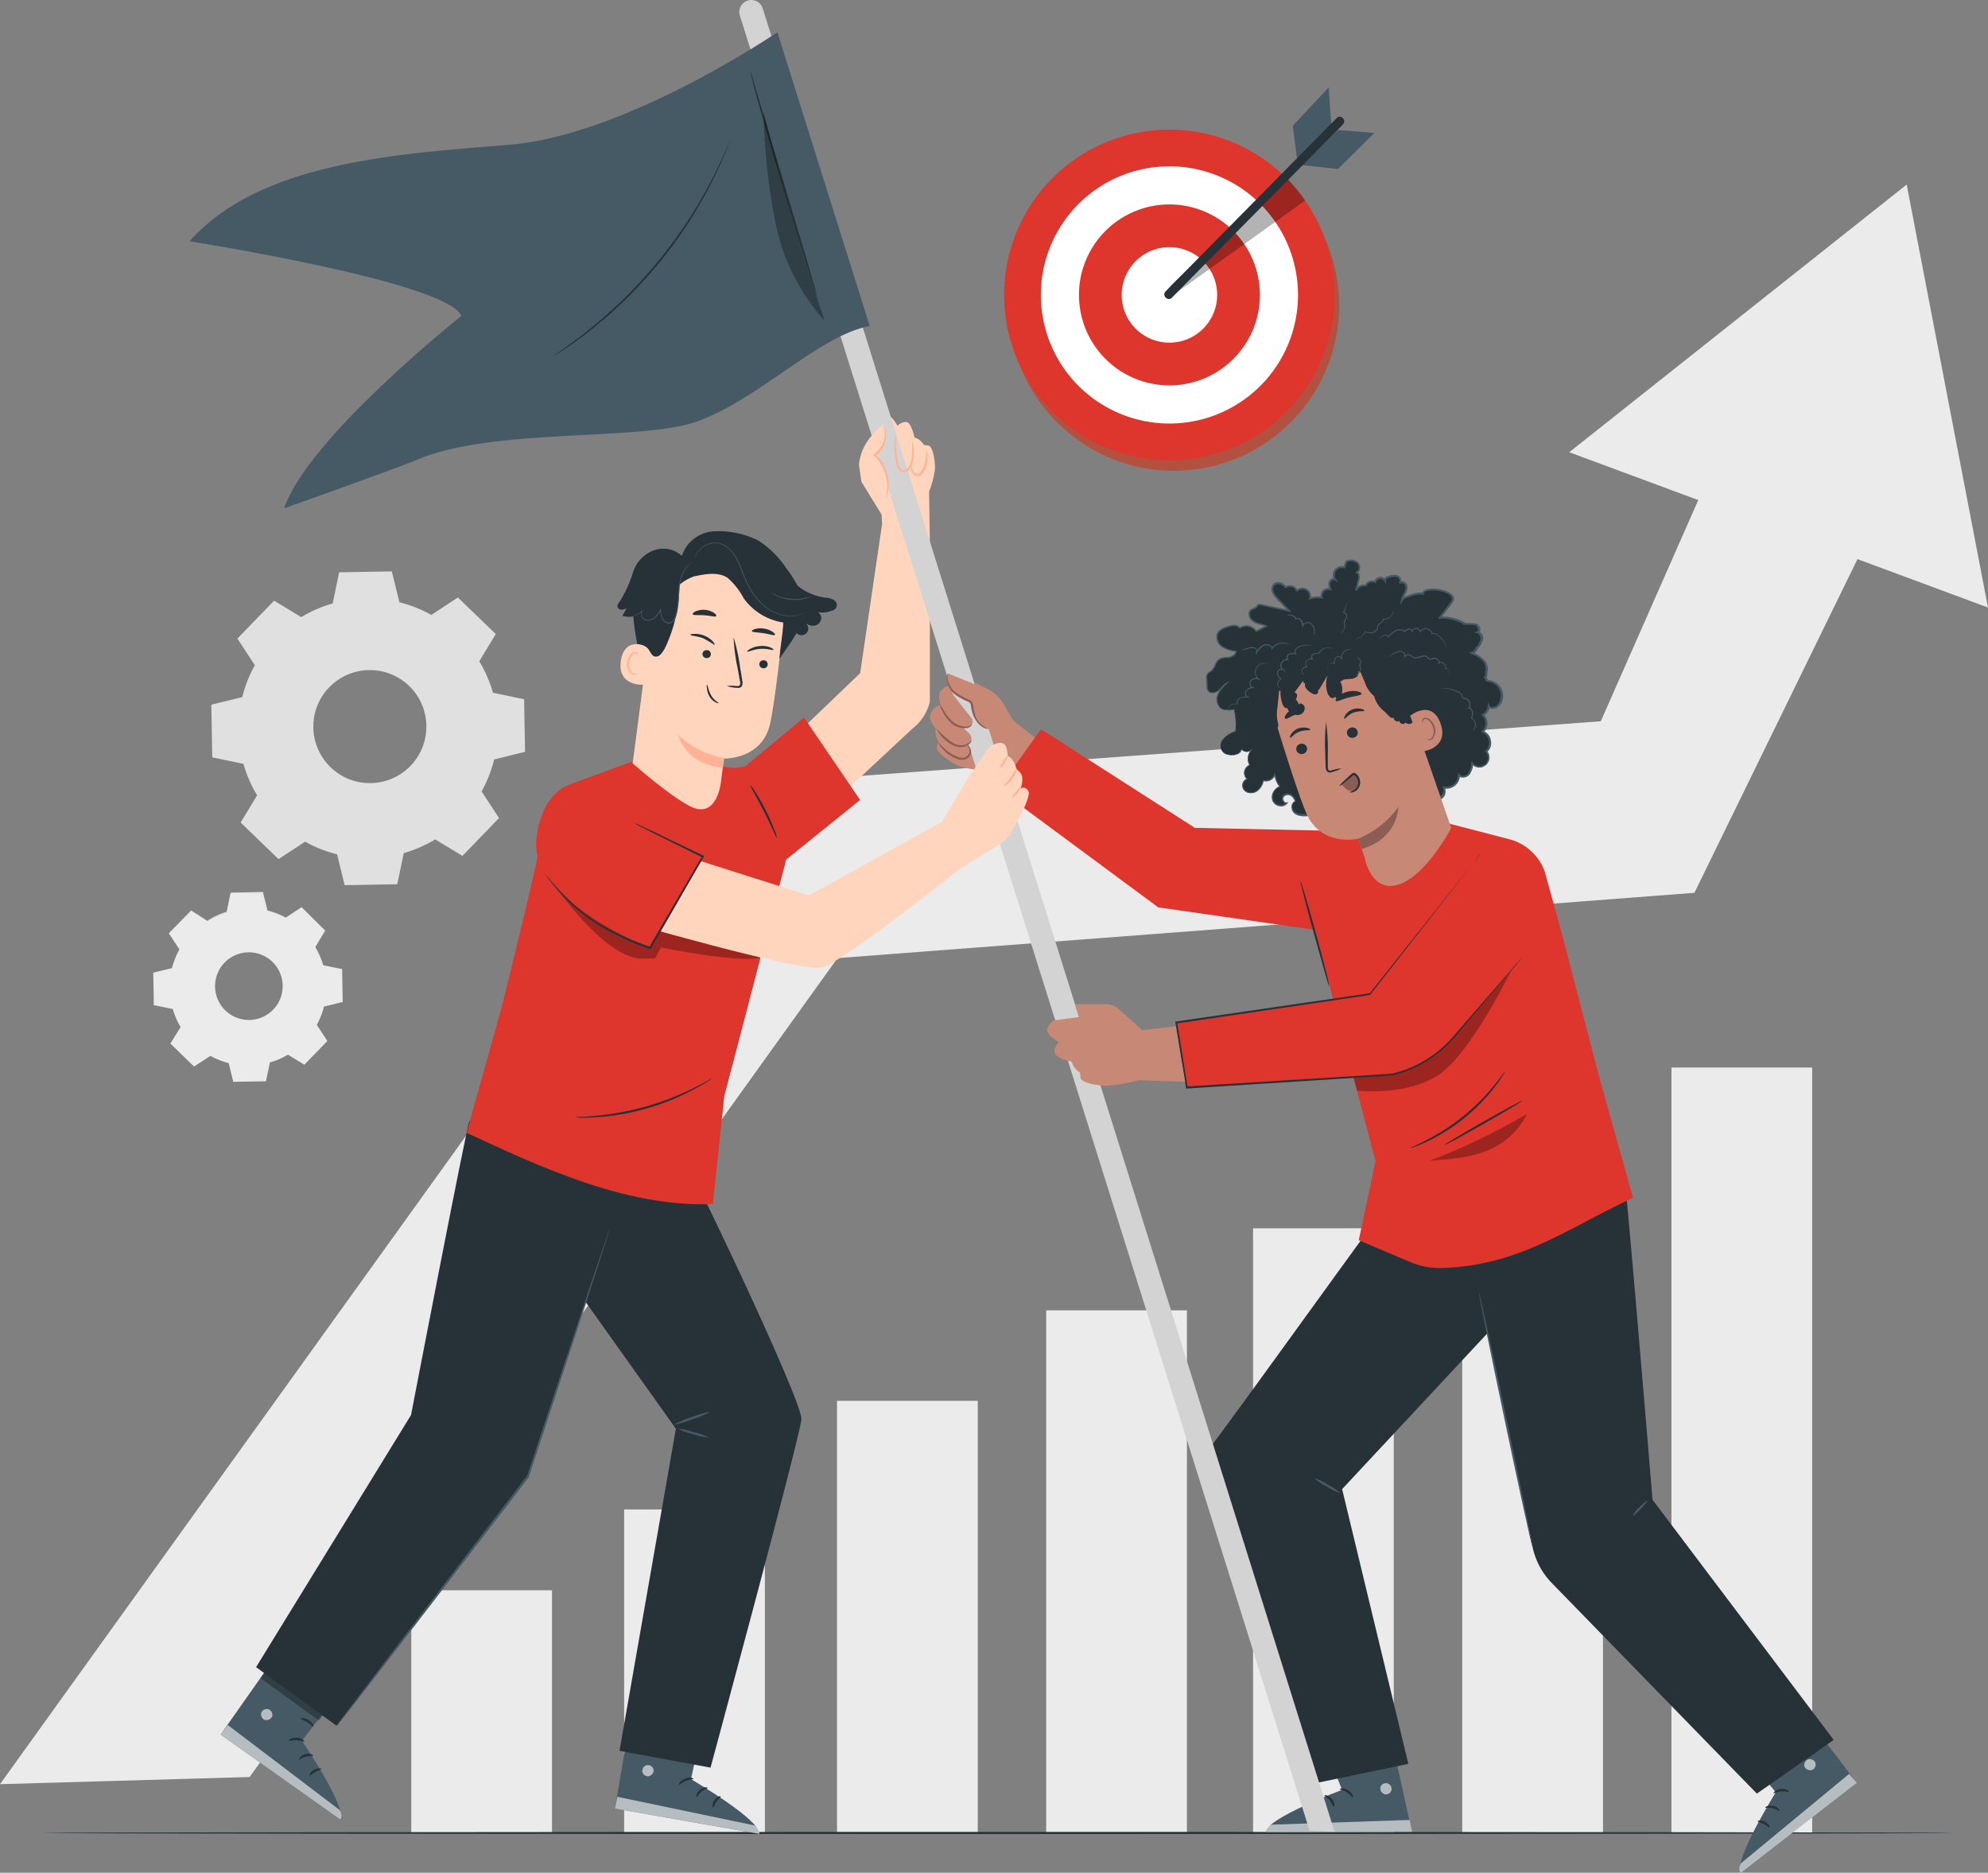
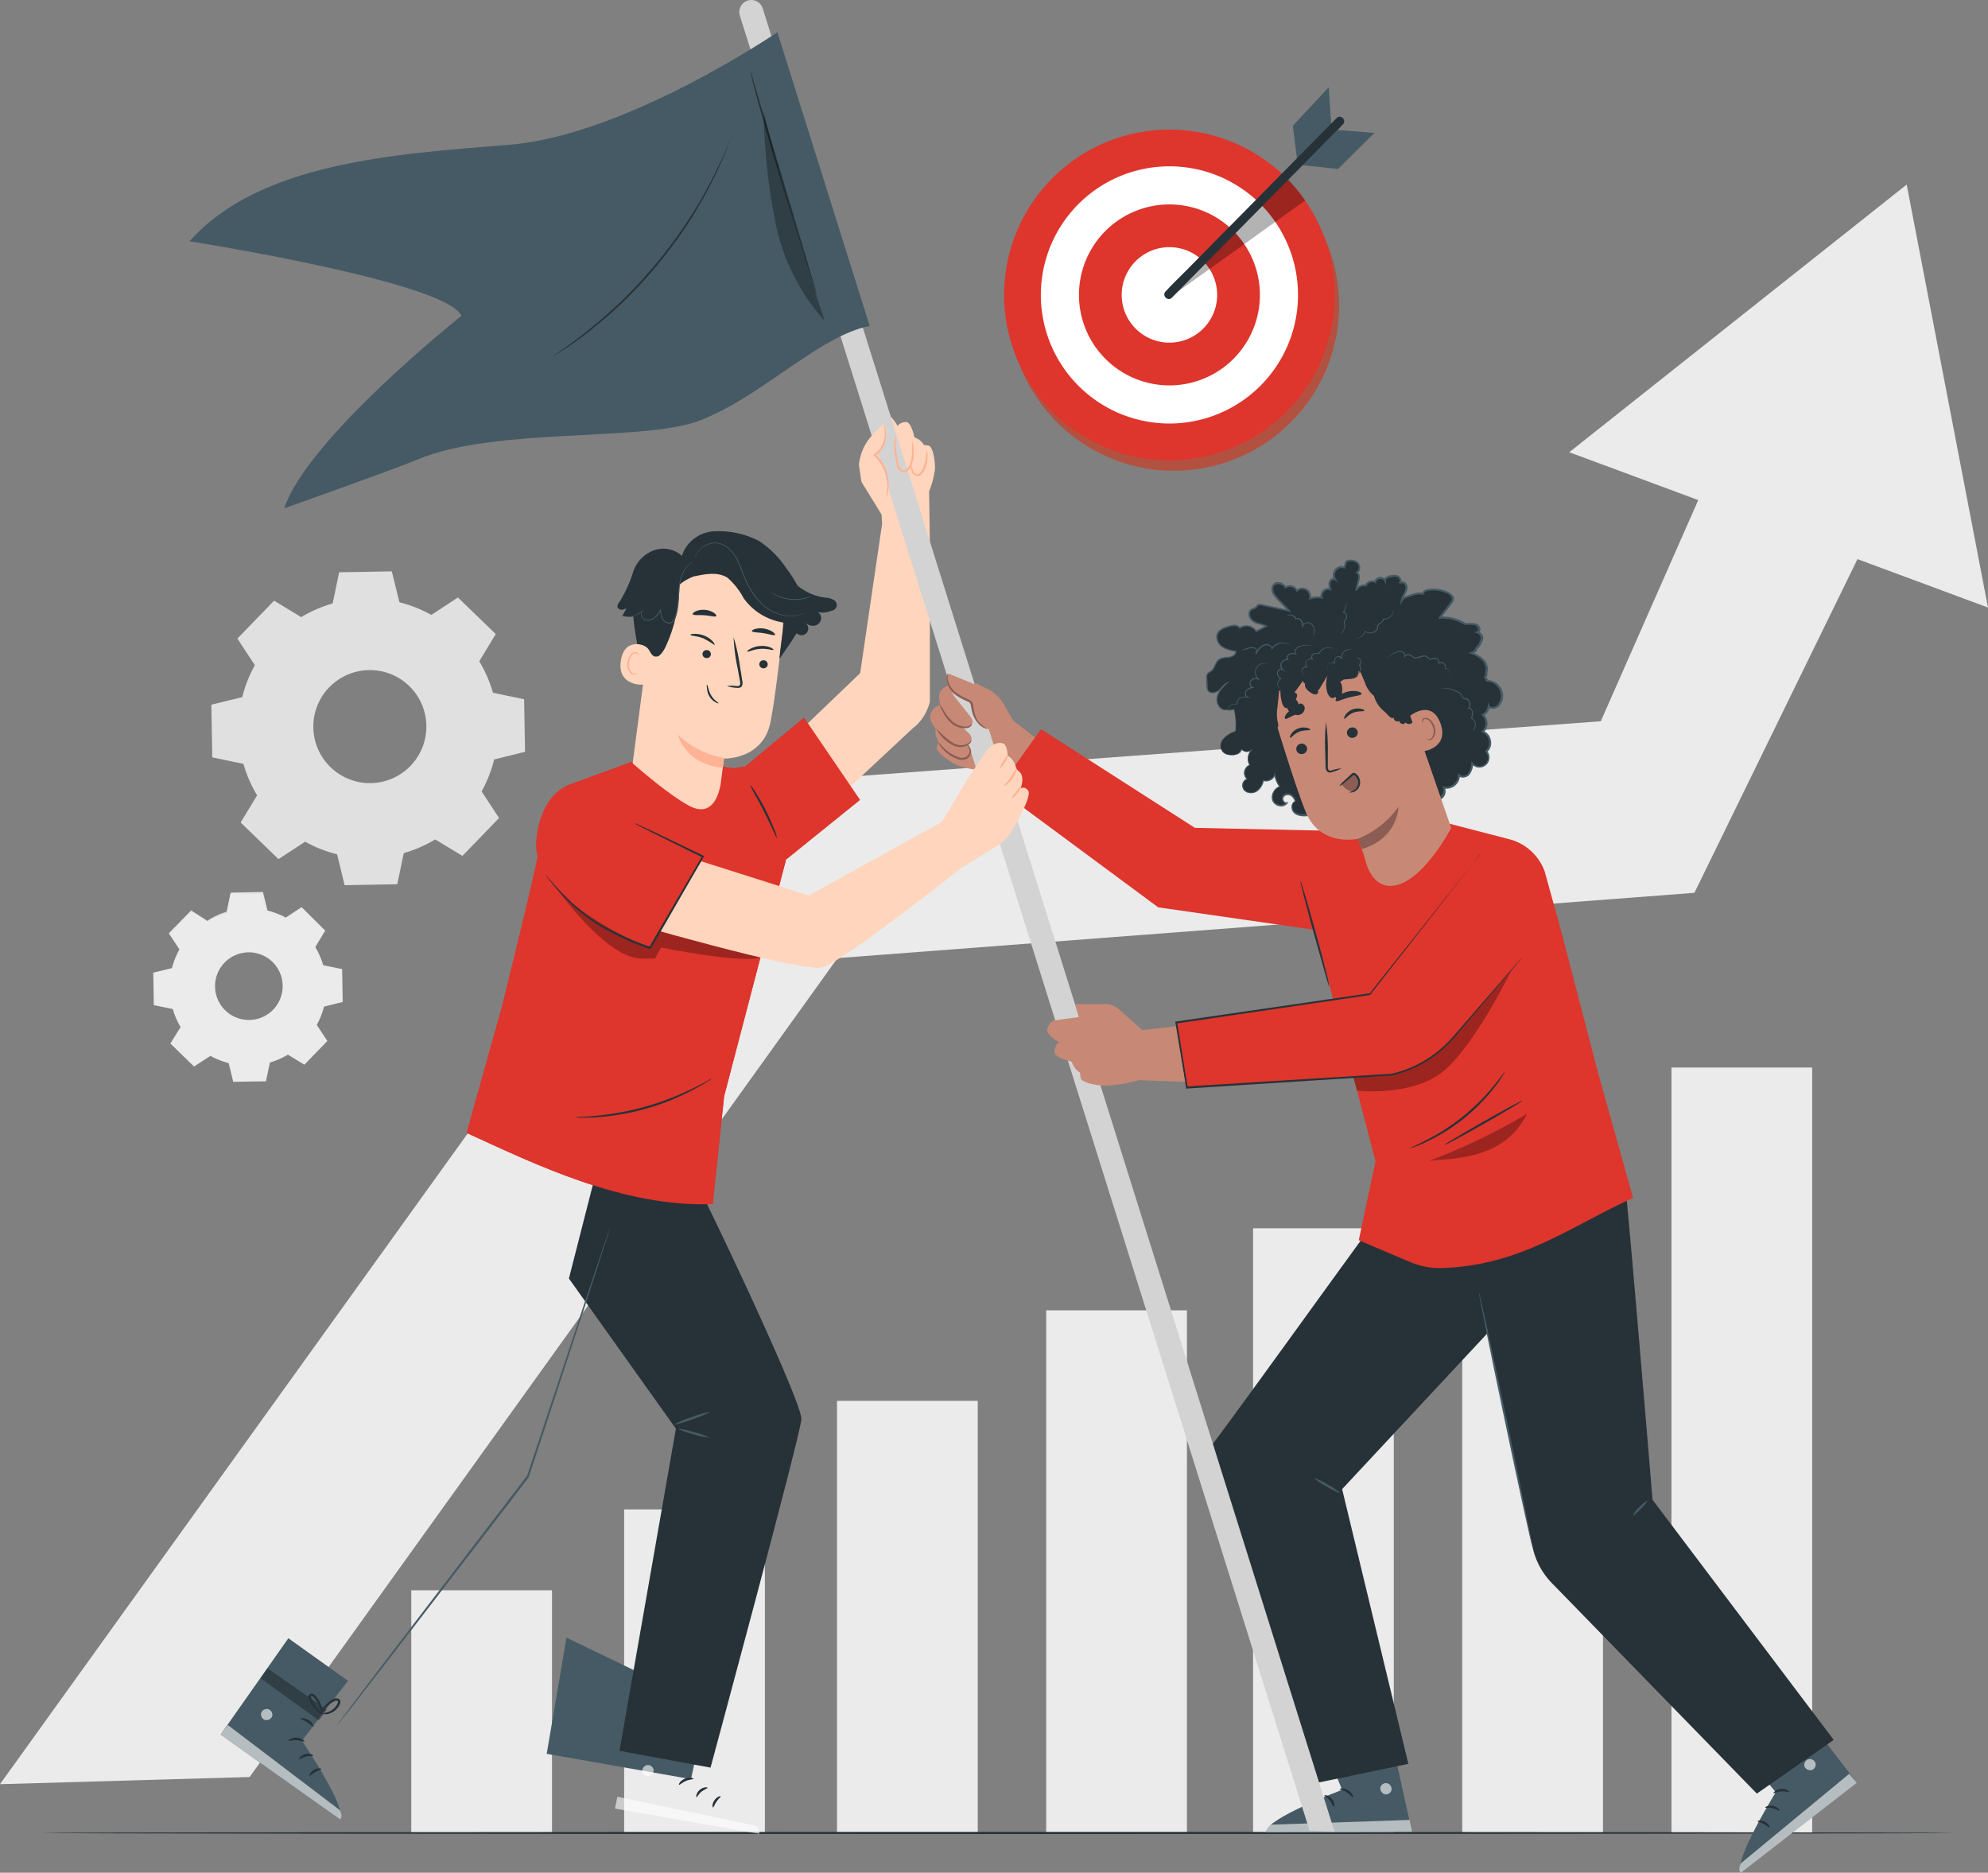
<svg xmlns="http://www.w3.org/2000/svg" id="Group_42229" data-name="Group 42229" width="260.55" height="245.401" viewBox="0 0 260.55 245.401">
  <rect x="0" y="0" width="260.55" height="245.401" fill="#808080" stroke="none" />
  <defs>
    <clipPath id="clip-path">
      <rect id="Rectangle_40077" data-name="Rectangle 40077" width="260.55" height="245.401" fill="none" />
    </clipPath>
    <clipPath id="clip-path-3">
      <rect id="Rectangle_40059" data-name="Rectangle 40059" width="1.489" height="1.457" fill="none" />
    </clipPath>
    <clipPath id="clip-path-4">
      <rect id="Rectangle_40060" data-name="Rectangle 40060" width="15.83" height="12.368" fill="none" />
    </clipPath>
    <clipPath id="clip-path-5">
      <rect id="Rectangle_40061" data-name="Rectangle 40061" width="8.718" height="6.842" fill="none" />
    </clipPath>
    <clipPath id="clip-path-6">
      <rect id="Rectangle_40062" data-name="Rectangle 40062" width="1.5" height="1.482" fill="none" />
    </clipPath>
    <clipPath id="clip-path-7">
      <rect id="Rectangle_40063" data-name="Rectangle 40063" width="18.94" height="4.849" fill="none" />
    </clipPath>
    <clipPath id="clip-path-8">
      <rect id="Rectangle_40064" data-name="Rectangle 40064" width="9.651" height="3.285" fill="none" />
    </clipPath>
    <clipPath id="clip-path-9">
      <rect id="Rectangle_40065" data-name="Rectangle 40065" width="26.996" height="9.639" fill="none" />
    </clipPath>
    <clipPath id="clip-path-10">
      <rect id="Rectangle_40066" data-name="Rectangle 40066" width="1.48" height="1.473" fill="none" />
    </clipPath>
    <clipPath id="clip-path-11">
      <rect id="Rectangle_40067" data-name="Rectangle 40067" width="19.224" height="1.593" fill="none" />
    </clipPath>
    <clipPath id="clip-path-12">
      <rect id="Rectangle_40068" data-name="Rectangle 40068" width="1.49" height="1.454" fill="none" />
    </clipPath>
    <clipPath id="clip-path-13">
      <rect id="Rectangle_40069" data-name="Rectangle 40069" width="15.387" height="12.96" fill="none" />
    </clipPath>
    <clipPath id="clip-path-14">
      <rect id="Rectangle_40070" data-name="Rectangle 40070" width="8.536" height="7.114" fill="none" />
    </clipPath>
    <clipPath id="clip-path-15">
      <rect id="Rectangle_40071" data-name="Rectangle 40071" width="20.783" height="15.905" fill="none" />
    </clipPath>
    <clipPath id="clip-path-16">
      <rect id="Rectangle_40072" data-name="Rectangle 40072" width="12.848" height="6.176" fill="none" />
    </clipPath>
    <clipPath id="clip-path-17">
      <rect id="Rectangle_40073" data-name="Rectangle 40073" width="8.025" height="27.476" fill="none" />
    </clipPath>
    <clipPath id="clip-path-18">
      <rect id="Rectangle_40074" data-name="Rectangle 40074" width="43.326" height="43.327" fill="none" />
    </clipPath>
    <clipPath id="clip-path-19">
      <rect id="Rectangle_40075" data-name="Rectangle 40075" width="17.784" height="15.528" fill="none" />
    </clipPath>
  </defs>
  <g id="Group_42228" data-name="Group 42228" clip-path="url(#clip-path)">
    <path id="Path_30098" data-name="Path 30098" d="M205.668,57.286l16.908,6.269L209.8,92.538l-115.821,8.55L0,231.824l32.717-.939,77.046-107.308,112.308-8.556,21.371-43.729,17.108,6.343L249.893,22.213Z" transform="translate(0 1.975)" fill="#ebebeb" />
    <rect id="Rectangle_40052" data-name="Rectangle 40052" width="18.445" height="56.565" transform="translate(109.7 183.566)" fill="#ebebeb" />
    <rect id="Rectangle_40053" data-name="Rectangle 40053" width="18.445" height="68.42" transform="translate(137.117 171.709)" fill="#ebebeb" />
    <rect id="Rectangle_40054" data-name="Rectangle 40054" width="18.445" height="42.333" transform="translate(81.801 197.797)" fill="#ebebeb" />
    <rect id="Rectangle_40055" data-name="Rectangle 40055" width="18.445" height="31.74" transform="translate(53.902 208.391)" fill="#ebebeb" />
    <rect id="Rectangle_40056" data-name="Rectangle 40056" width="18.445" height="79.175" transform="translate(164.227 160.955)" fill="#ebebeb" />
    <rect id="Rectangle_40057" data-name="Rectangle 40057" width="18.445" height="89.439" transform="translate(191.644 150.691)" fill="#ebebeb" />
    <rect id="Rectangle_40058" data-name="Rectangle 40058" width="18.445" height="100.241" transform="translate(219.062 139.89)" fill="#ebebeb" />
    <g id="Group_42227" data-name="Group 42227">
      <g id="Group_42226" data-name="Group 42226" clip-path="url(#clip-path)">
        <path id="Path_30099" data-name="Path 30099" d="M255.544,220.591c0,.074-56.071.138-125.221.138s-125.232-.064-125.232-.138,56.059-.144,125.232-.144,125.221.064,125.221.144" transform="translate(0.453 19.603)" fill="#263238" />
        <path id="Path_30100" data-name="Path 30100" d="M37.212,74.758a16.644,16.644,0,0,1,4.126-1.793l.85-4.087,6.9-.12,1,4.053a16.94,16.94,0,0,1,4.179,1.655L57.75,72.18l4.963,4.79-2.159,3.568a17.219,17.219,0,0,1,1.793,4.126l4.08.85.126,6.891-4.046,1a17.175,17.175,0,0,1-1.649,4.186l2.286,3.489-4.8,4.963-3.562-2.159a17.432,17.432,0,0,1-4.126,1.793l-.85,4.08-6.9.126-.99-4.054a16.821,16.821,0,0,1-4.186-1.648l-3.489,2.286-4.963-4.8,2.159-3.562a16.843,16.843,0,0,1-1.793-4.126l-4.087-.85-.12-6.9,4.053-.99a16.782,16.782,0,0,1,1.649-4.186l-2.287-3.489L33.663,72.6l3.568,2.159Zm3.674,9.189a7.408,7.408,0,1,0,10.475-.175l0,0a7.409,7.409,0,0,0-10.472.18" transform="translate(2.262 6.114)" fill="#e0e0e0" />
        <path id="Path_30101" data-name="Path 30101" d="M25.574,111.088a10.044,10.044,0,0,1,2.472-1.077l.512-2.445,4.126-.073.6,2.425a10.294,10.294,0,0,1,2.506.97l2.086-1.33,2.976,2.864-1.328,2.14a9.839,9.839,0,0,1,1.069,2.465l2.446.512.073,4.132-2.425.591a10.1,10.1,0,0,1-.983,2.5l1.4,2.067-2.837,2.977-2.133-1.33a10.26,10.26,0,0,1-2.519,1.11l-.511,2.446-4.127.066-.6-2.425a10.1,10.1,0,0,1-2.5-.983l-2.086,1.369-2.971-2.87,1.289-2.133a10,10,0,0,1-1.069-2.472l-2.446-.505-.073-4.132,2.425-.6a10.106,10.106,0,0,1,1-2.478l-1.369-2.086,2.87-2.971,2.133,1.33Zm2.206,5.5a4.432,4.432,0,1,0,6.267-.112h0a4.432,4.432,0,0,0-6.266.113" transform="translate(1.647 9.559)" fill="#ebebeb" />
        <path id="Path_30102" data-name="Path 30102" d="M25.581,111.095a.606.606,0,0,1-.133-.066l-.412-.24-1.608-.95h.053l-2.857,2.99v-.081l1.382,2.08v.079a10.155,10.155,0,0,0-.97,2.486v.052H20.99l-2.426.6.066-.087c0,1.33.053,2.658.087,4.127l-.079-.094,2.445.505h.06v.06a9.973,9.973,0,0,0,1.063,2.438l.04.06-.04.06-1.289,2.133v-.139l2.977,2.863h-.146l2.086-1.369.06-.039.066.033a10.085,10.085,0,0,0,2.478.97H28.5v.073l.6,2.426-.126-.094,4.132-.073-.119.1.5-2.445v-.079h.073A9.916,9.916,0,0,0,36,128.417l.066-.04.066.04,2.132,1.295h-.159l2.87-2.976v.159l-1.343-2.04-.039-.066.033-.066a9.774,9.774,0,0,0,.977-2.472v-.073h.073l2.446-.645-.093.12c0-1.409-.047-2.791-.066-4.132l.093.112-2.446-.512h-.066v-.066a10.016,10.016,0,0,0-1.056-2.445V114.5l1.33-2.133v.133l-2.971-2.877h.12l-2.086,1.33h-.1a10.044,10.044,0,0,0-2.478-.983h-.052v-.047c-.213-.884-.406-1.675-.591-2.425l.079.053-4.134.06.053-.047c-.206.97-.379,1.774-.525,2.438a10.937,10.937,0,0,0-1.887.724l-.445.233a.654.654,0,0,1-.152.073l.139-.093.439-.246a9.524,9.524,0,0,1,1.881-.771c.133-.664.3-1.475.491-2.452v-.039h.047l4.126-.087h.06v.053l.6,2.425-.059-.059a10.213,10.213,0,0,1,2.531.983h-.159l2.08-1.376.066-.039.053.053,2.983,2.963.06.06-.046.073-1.289,2.133V114.5a10.53,10.53,0,0,1,1.089,2.5l-.086-.079,2.446.505H43.2v.126q.039,1.993.073,4.126v.1h-.093l-2.425.6.086-.086a10.033,10.033,0,0,1-1,2.531v-.126l1.369,2.086.052.087-.073.073L38.324,129.9l-.073.074-.086-.053-2.133-1.3h.126a10.017,10.017,0,0,1-2.5,1.082l.093-.093c-.179.837-.352,1.668-.512,2.438v.1h-.1l-4.132.066h-.1v-.093c-.2-.837-.405-1.668-.591-2.426l.093.087a10.245,10.245,0,0,1-2.538-1H26l-2.126,1.376-.079.052-.074-.066-2.963-2.877-.066-.06.047-.079c.452-.737.9-1.468,1.328-2.133v.113a10,10,0,0,1-1.076-2.5l.073.079-2.472-.505h-.079v-.079c0-1.448-.047-2.83-.066-4.132v-.073h.073l2.425-.592-.06.06a10.435,10.435,0,0,1,1-2.518v.026L20.517,112.8v-.079l2.891-2.956,1.575.977.405.252Z" transform="translate(1.64 9.545)" fill="#ebebeb" />
        <path id="Path_30103" data-name="Path 30103" d="M77.785,91.685l-7.994,2.931-4.214,8.877c-.2,1.834-4.8,20.341-4.8,20.341l-4.609,16.471C65,144.34,76.7,150.095,88.416,149.631L89.908,135.5l8.036-30.71L91.81,92.607l-2.1-.283Z" transform="translate(4.995 8.153)" fill="#de352c" />
        <path id="Path_30104" data-name="Path 30104" d="M43.24,202.724l-6.027,7.854s5.968,8.761,4.994,10.322L26.555,209.773l8.878-12.629Z" transform="translate(2.361 17.531)" fill="#455a64" />
        <g id="Group_42177" data-name="Group 42177" transform="translate(34.21 223.949)" opacity="0.6">
          <g id="Group_42176" data-name="Group 42176">
            <g id="Group_42175" data-name="Group 42175" clip-path="url(#clip-path-3)">
              <path id="Path_30105" data-name="Path 30105" d="M32.426,205.7a.79.79,0,0,0-.965.416.768.768,0,0,0,.405.959.827.827,0,0,0,1.013-.448.785.785,0,0,0-.532-.95" transform="translate(-31.416 -205.661)" fill="#fff" />
            </g>
          </g>
        </g>
        <g id="Group_42180" data-name="Group 42180" transform="translate(28.916 226.047)" opacity="0.6">
          <g id="Group_42179" data-name="Group 42179">
            <g id="Group_42178" data-name="Group 42178" clip-path="url(#clip-path-4)">
              <path id="Path_30106" data-name="Path 30106" d="M26.555,208.845l.943-1.258,14.655,11.138s.485.8.053,1.23Z" transform="translate(-26.555 -207.587)" fill="#fff" />
            </g>
          </g>
        </g>
        <path id="Path_30107" data-name="Path 30107" d="M36.8,209.616c-.059.075-.464-.16-1.018-.181s-.975.155-1.028.074.378-.442,1.066-.4,1.044.475.98.506" transform="translate(3.09 18.595)" fill="#263238" />
        <path id="Path_30108" data-name="Path 30108" d="M37.843,211.292c-.032.085-.458,0-.948.118s-.8.426-.88.372.187-.532.795-.687,1.07.122,1.033.2" transform="translate(3.202 18.767)" fill="#263238" />
        <path id="Path_30109" data-name="Path 30109" d="M37.269,213.763c-.079-.032.085-.49.58-.768s.97-.192.954-.107-.394.155-.794.39-.661.532-.74.485" transform="translate(3.312 18.924)" fill="#263238" />
        <path id="Path_30110" data-name="Path 30110" d="M37.865,207.885c-.079.042-.357-.309-.81-.586s-.884-.384-.879-.475.532-.138,1.065.2.683.826.624.864" transform="translate(3.217 18.386)" fill="#263238" />
        <g id="Group_42183" data-name="Group 42183" transform="translate(34.144 218.613)" opacity="0.3">
          <g id="Group_42182" data-name="Group 42182">
            <g id="Group_42181" data-name="Group 42181" clip-path="url(#clip-path-5)">
              <path id="Path_30111" data-name="Path 30111" d="M40.073,206.2,39,207.6l-7.646-5.542.911-1.3Z" transform="translate(-31.355 -200.76)" />
            </g>
          </g>
        </g>
        <path id="Path_30112" data-name="Path 30112" d="M38.947,206.536a1.979,1.979,0,0,1-.783-.532,4.279,4.279,0,0,1-.64-.837,4.6,4.6,0,0,1-.282-.533,1.288,1.288,0,0,1-.107-.352.41.41,0,0,1,.256-.431.534.534,0,0,1,.458.063,1.145,1.145,0,0,1,.267.25,3.359,3.359,0,0,1,.73,1.445,1.6,1.6,0,0,1,0,.964c-.053,0-.059-.363-.234-.9a3.573,3.573,0,0,0-.768-1.354c-.133-.16-.277-.261-.373-.218s-.042.026-.042.1a.848.848,0,0,0,.081.255,4.372,4.372,0,0,0,.245.534,5.58,5.58,0,0,0,.532.831c.411.442.687.672.661.714" transform="translate(3.302 18.125)" fill="#263238" />
        <path id="Path_30113" data-name="Path 30113" d="M38.632,206.524a1.6,1.6,0,0,1,.33-.9,3.12,3.12,0,0,1,.72-.783,3.274,3.274,0,0,1,.532-.336.8.8,0,0,1,.784-.042.447.447,0,0,1,.17.453,1.378,1.378,0,0,1-.122.346,2.225,2.225,0,0,1-1.269,1.1,1.246,1.246,0,0,1-.965,0,8.849,8.849,0,0,0,.885-.24,2.31,2.31,0,0,0,.772-.56,2.139,2.139,0,0,0,.309-.464c.09-.186.123-.362.053-.389a.533.533,0,0,0-.458.059,3.26,3.26,0,0,0-.5.288,3.218,3.218,0,0,0-.724.688c-.352.457-.443.8-.523.783" transform="translate(3.435 18.174)" fill="#263238" />
-         <path id="Path_30114" data-name="Path 30114" d="M86.053,205.348l-2.068,9.683s9.154,5.347,8.944,7.175l-18.914-3.323,2.591-15.218Z" transform="translate(6.582 18.111)" fill="#455a64" />
+         <path id="Path_30114" data-name="Path 30114" d="M86.053,205.348l-2.068,9.683l-18.914-3.323,2.591-15.218Z" transform="translate(6.582 18.111)" fill="#455a64" />
        <g id="Group_42186" data-name="Group 42186" transform="translate(84.174 231.292)" opacity="0.6">
          <g id="Group_42185" data-name="Group 42185">
            <g id="Group_42184" data-name="Group 42184" clip-path="url(#clip-path-6)">
              <path id="Path_30115" data-name="Path 30115" d="M77.993,212.4a.789.789,0,0,0-.693.789.767.767,0,0,0,.777.693.826.826,0,0,0,.722-.84.783.783,0,0,0-.889-.627" transform="translate(-77.3 -212.404)" fill="#fff" />
            </g>
          </g>
        </g>
        <g id="Group_42189" data-name="Group 42189" transform="translate(80.598 235.453)" opacity="0.6">
          <g id="Group_42188" data-name="Group 42188">
            <g id="Group_42187" data-name="Group 42187" clip-path="url(#clip-path-7)">
              <path id="Path_30116" data-name="Path 30116" d="M74.016,217.766l.311-1.541,18.018,3.761s.781.513.576,1.088Z" transform="translate(-74.016 -216.225)" fill="#fff" />
            </g>
          </g>
        </g>
        <path id="Path_30117" data-name="Path 30117" d="M83.628,214.075c-.021.093-.488.054-1,.273s-.813.559-.9.51.151-.562.791-.819,1.147-.021,1.1.036" transform="translate(7.267 19.023)" fill="#263238" />
        <path id="Path_30118" data-name="Path 30118" d="M85.281,215.144c.008.09-.414.2-.806.513s-.543.731-.634.715-.061-.562.421-.963,1.02-.35,1.018-.266" transform="translate(7.452 19.126)" fill="#263238" />
        <path id="Path_30119" data-name="Path 30119" d="M85.818,217.621c-.087.005-.135-.479.194-.943s.793-.589.816-.505-.29.308-.55.693-.368.764-.46.756" transform="translate(7.626 19.221)" fill="#263238" />
        <path id="Path_30120" data-name="Path 30120" d="M83.859,212.026c-.054.073-.456-.125-.984-.182s-.963.034-1-.05.42-.354,1.046-.28.97.453.934.512" transform="translate(7.281 18.808)" fill="#263238" />
        <g id="Group_42192" data-name="Group 42192" transform="translate(82.143 226.508)" opacity="0.3">
          <g id="Group_42191" data-name="Group 42191">
            <g id="Group_42190" data-name="Group 42190" clip-path="url(#clip-path-8)">
              <path id="Path_30121" data-name="Path 30121" d="M85.086,209.57l-.365,1.726-9.286-1.719.264-1.566Z" transform="translate(-75.435 -208.011)" />
            </g>
          </g>
        </g>
        <path id="Path_30122" data-name="Path 30122" d="M84.247,210.343a1.964,1.964,0,0,1-.936-.145,4.251,4.251,0,0,1-.936-.48,4.62,4.62,0,0,1-.485-.36,1.329,1.329,0,0,1-.247-.271.41.41,0,0,1,.046-.5.535.535,0,0,1,.441-.139,1.088,1.088,0,0,1,.348.112,3.354,3.354,0,0,1,1.279.99,1.6,1.6,0,0,1,.415.871c-.048.023-.209-.3-.6-.712a3.576,3.576,0,0,0-1.274-.893c-.189-.087-.363-.117-.431-.037s-.027.042.005.11a.863.863,0,0,0,.182.2,4.348,4.348,0,0,0,.45.376,5.648,5.648,0,0,0,.838.523,5.028,5.028,0,0,1,.9.36" transform="translate(7.254 18.536)" fill="#263238" />
        <path id="Path_30123" data-name="Path 30123" d="M83.9,210.525a1.594,1.594,0,0,1-.088-.955,3.126,3.126,0,0,1,.313-1.017,3.222,3.222,0,0,1,.338-.531.8.8,0,0,1,.688-.376.448.448,0,0,1,.348.336,1.324,1.324,0,0,1,.038.365,2.226,2.226,0,0,1-.673,1.536A1.251,1.251,0,0,1,84,210.3a9.085,9.085,0,0,0,.7-.6,2.323,2.323,0,0,0,.457-.837,2.147,2.147,0,0,0,.079-.552c0-.207-.045-.379-.119-.374a.531.531,0,0,0-.389.249,3.394,3.394,0,0,0-.683,1.4c-.121.565-.053.917-.135.932" transform="translate(7.45 18.465)" fill="#263238" />
        <path id="Path_30124" data-name="Path 30124" d="M107.585,62.876l-2.952,20.074L91.1,95.921l5.015,8.638,15.353-14.33a6.253,6.253,0,0,0,2.3-3.554V65.909l-.1-6.758Z" transform="translate(8.101 5.26)" fill="#ffd6bd" />
-         <path id="Path_30125" data-name="Path 30125" d="M58.782,134.9c-.394.816-7.652,38.527-7.652,38.527L30.822,206.467l10.556,7.69,25.094-32.7,13.716-41.564Z" transform="translate(2.741 11.996)" fill="#263238" />
        <path id="Path_30126" data-name="Path 30126" d="M83.011,138.6c.591.394,16.13,32.815,15.933,35.17s-11.91,45.642-11.91,45.642l-11.931-2.2L82.494,175l-14.02-19.684L73.052,137.4Z" transform="translate(6.089 12.218)" fill="#263238" />
        <path id="Path_30127" data-name="Path 30127" d="M97.516,86.346l-7.7,6.394-1.44.23,5.8,12.8,10.689-8.626Z" transform="translate(7.859 7.678)" fill="#de352c" />
        <path id="Path_30128" data-name="Path 30128" d="M77.785,91.685l-7.994,2.931-4.214,8.877c-.2,1.834-4.8,20.341-4.8,20.341l-4.609,16.471C65,144.34,76.7,150.095,88.416,149.631L89.908,135.5l8.11-30.988-6.208-11.9-2.1-.283Z" transform="translate(4.995 8.153)" fill="#de352c" />
        <path id="Path_30129" data-name="Path 30129" d="M87.743,96.335c.192-1.481.357-2.713.383-2.862,0,0,5.062.186,6.07-4.716.49-2.372,1.1-7.327,1.6-11.825A9.325,9.325,0,0,0,88.3,66.76l-.475-.09c-5.168-.688-8.643,3.315-9.192,8.5L76.147,94.1s4.8,4.263,7.583,5.654c3.608,1.774,4.013-3.421,4.013-3.421" transform="translate(6.771 5.922)" fill="#ffd6bd" />
        <path id="Path_30130" data-name="Path 30130" d="M87.647,91.465a11.668,11.668,0,0,1-6.053-3.059s.831,3.826,5.819,4.333Z" transform="translate(7.256 7.862)" fill="#ffb394" />
        <path id="Path_30131" data-name="Path 30131" d="M93.359,78.25c-.1.085-.768-.2-1.689-.138s-1.6.431-1.694.363.052-.182.346-.352a3.115,3.115,0,0,1,1.348-.384,2.885,2.885,0,0,1,1.348.208c.282.133.394.267.341.3" transform="translate(7.998 6.912)" fill="#263238" />
        <path id="Path_30132" data-name="Path 30132" d="M86.24,77.729a13.857,13.857,0,0,0-1.449-.864c-.853-.33-1.6-.319-1.668-.431s.123-.134.458-.155a3.256,3.256,0,0,1,1.375.256,2.97,2.97,0,0,1,1.113.777c.2.245.235.405.171.416" transform="translate(7.39 6.783)" fill="#263238" />
        <path id="Path_30133" data-name="Path 30133" d="M85.648,78.83a.534.534,0,0,1-.608.446l-.021,0a.534.534,0,0,1-.465-.593v0a.534.534,0,0,1,.608-.446l.021,0a.532.532,0,0,1,.464.593v0" transform="translate(7.519 6.956)" fill="#263238" />
        <path id="Path_30134" data-name="Path 30134" d="M92.485,80.053a.534.534,0,0,1-.6.452l-.025,0a.534.534,0,0,1-.465-.593v0a.532.532,0,0,1,.6-.452l.025,0a.534.534,0,0,1,.465.593v0" transform="translate(8.127 7.065)" fill="#263238" />
        <path id="Path_30135" data-name="Path 30135" d="M87.476,83.08a4.948,4.948,0,0,1,1.269,0c.2,0,.383,0,.442-.112a1,1,0,0,0,0-.6c-.09-.5-.186-1.028-.287-1.6a24.357,24.357,0,0,1-.534-4.087,24.569,24.569,0,0,1,.864,4.033c.1.532.181,1.066.261,1.6a1.134,1.134,0,0,1-.042.779.5.5,0,0,1-.374.218,1.331,1.331,0,0,1-.335,0,4.946,4.946,0,0,1-1.263-.234" transform="translate(7.779 6.819)" fill="#263238" />
        <path id="Path_30136" data-name="Path 30136" d="M86.462,74.2c-.1.171-.746-.042-1.545-.1s-1.477.042-1.551-.144c0-.09.117-.245.405-.379a2.52,2.52,0,0,1,1.2-.186,2.551,2.551,0,0,1,1.156.368c.26.175.378.352.33.437" transform="translate(7.413 6.526)" fill="#263238" />
        <path id="Path_30137" data-name="Path 30137" d="M93.522,76.467c-.1.144-.73-.1-1.514-.219s-1.444-.1-1.508-.26c-.026-.081.118-.2.405-.283a2.784,2.784,0,0,1,1.184-.059,2.951,2.951,0,0,1,1.118.421c.256.175.363.335.315.4" transform="translate(8.047 6.723)" fill="#263238" />
        <path id="Path_30138" data-name="Path 30138" d="M78.463,77.939c-.079-.053-3.2-1.652-3.731,1.727s2.963,3.223,2.985,3.127.746-4.854.746-4.854" transform="translate(6.641 6.893)" fill="#ffd6bd" />
        <path id="Path_30139" data-name="Path 30139" d="M76.825,81.243a1.648,1.648,0,0,1-.175.064.616.616,0,0,1-.443-.064,1.481,1.481,0,0,1-.463-1.418,1.944,1.944,0,0,1,.3-.815.673.673,0,0,1,.532-.379.305.305,0,0,1,.325.389c0,.005.086-.042.081-.186a.407.407,0,0,0-.1-.234.429.429,0,0,0-.309-.139.842.842,0,0,0-.7.427,1.993,1.993,0,0,0-.357.911,1.551,1.551,0,0,0,.624,1.6.64.64,0,0,0,.532,0c.127-.075.16-.144.149-.155" transform="translate(6.712 6.977)" fill="#ffb394" />
        <path id="Path_30140" data-name="Path 30140" d="M86.61,84.826c.048-.079-.6-.357-.985-1.066a3.673,3.673,0,0,1-.368-.943c-.07-.256-.127-.421-.166-.411s-.048.171,0,.448a2.449,2.449,0,0,0,.32,1.066,2.053,2.053,0,0,0,.788.768c.224.138.4.164.411.138" transform="translate(7.564 7.328)" fill="#263238" />
        <path id="Path_30141" data-name="Path 30141" d="M103.056,73.509a.8.8,0,0,0-.32-.532,2.493,2.493,0,0,0-1.241-.352,7.2,7.2,0,0,1-3.586-1.572,16.9,16.9,0,0,0-1.487-2.307,12.664,12.664,0,0,0-3.639-3.591A11.551,11.551,0,0,0,86.7,63.959a4.681,4.681,0,0,0-3.938,3.2,3.582,3.582,0,0,0-3.549-.762h-.033a4.51,4.51,0,0,0-2.818,2.9,16.8,16.8,0,0,1-1.727,3.81c-.181.234-.389.532-.293.788a.533.533,0,0,0,.532.32,1.548,1.548,0,0,0,.645-.2c-.186.335-.378.666-.564,1a3.136,3.136,0,0,0,1.438.075,30.757,30.757,0,0,0,.532,3.634,2.057,2.057,0,0,1,1.348.534c.411.468.534,1.268,1.322,1.065.405-.107.858-.879,1.033-1.258a19.461,19.461,0,0,0,1.807-8.121,6.186,6.186,0,0,1,2.084-1.156l-.07.044c1.444-.315,3.064-.6,4.3.2a9.362,9.362,0,0,1,2.1,2.664,7.84,7.84,0,0,0,5.232,3.2c-.09,1.4-.442,3.357-.532,4.759l1.438-2.1c.112-.154.213-.308.309-.463l.032-.048a5.949,5.949,0,0,1,.491-.751.879.879,0,0,0,1.411-1.013,1.994,1.994,0,0,0-.372-.475,1.4,1.4,0,0,0,1.273.5,1.067,1.067,0,0,0,.891-.98.928.928,0,0,0-.458-.8,3.156,3.156,0,0,0,1.812-.181.781.781,0,0,0,.687-.826" transform="translate(6.608 5.684)" fill="#263238" />
        <path id="Path_30142" data-name="Path 30142" d="M84.109,67.583a4.44,4.44,0,0,0-.532.4,3.548,3.548,0,0,0-.954,1.551,6.273,6.273,0,0,0-.278,1.247c-.059.453-.079.948-.1,1.466a13.613,13.613,0,0,1-.16,1.63,5.62,5.62,0,0,1-.212.843,1.763,1.763,0,0,1-.448.788.742.742,0,0,1-.725.155,1.117,1.117,0,0,1-.586-.432,2.586,2.586,0,0,1-.331-1.315l.1.026a4.1,4.1,0,0,1-.724.965,1.481,1.481,0,0,1-1.024.411.962.962,0,0,1-.5-.149.857.857,0,0,1-.309-.384.956.956,0,0,1-.053-.453.61.61,0,0,1,.208-.362l.048.053a3.2,3.2,0,0,1-1.162.671,3.255,3.255,0,0,1-.341.086.382.382,0,0,1-.122,0l.117-.033a1.343,1.343,0,0,0,.336-.107,3.331,3.331,0,0,0,1.124-.687l.048.053a.633.633,0,0,0-.122.73.747.747,0,0,0,.277.342.873.873,0,0,0,.453.127,1.386,1.386,0,0,0,.954-.389,4.189,4.189,0,0,0,.7-.948l.09-.149v.175a2.547,2.547,0,0,0,.309,1.258,1.029,1.029,0,0,0,.534.383.646.646,0,0,0,.617-.127,1.727,1.727,0,0,0,.416-.74,5.847,5.847,0,0,0,.208-.826,12.677,12.677,0,0,0,.16-1.6c.032-.532.058-1.013.117-1.476a6.453,6.453,0,0,1,.293-1.258,3.572,3.572,0,0,1,1-1.562,2.132,2.132,0,0,1,.571-.363" transform="translate(6.75 6.01)" fill="#455a64" />
        <path id="Path_30143" data-name="Path 30143" d="M98.171,74.426h-.042L98,74.5a1.4,1.4,0,0,1-.23.111,2.851,2.851,0,0,1-.32.123,4.375,4.375,0,0,1-2.163.127,5.653,5.653,0,0,1-2.856-1.455,9.76,9.76,0,0,1-2.217-3.267c-.293-.639-.534-1.289-.768-1.9a6.816,6.816,0,0,0-.927-1.641,3.438,3.438,0,0,0-1.327-1.033,2.345,2.345,0,0,0-.74-.176,2.543,2.543,0,0,0-.7.053,2.922,2.922,0,0,0-1.109.5,2.857,2.857,0,0,0-.645.661,3.212,3.212,0,0,0-.341.714v-.053l.037-.149a2.861,2.861,0,0,1,.256-.534,2.929,2.929,0,0,1,.645-.687,2.774,2.774,0,0,1,1.854-.586,2.517,2.517,0,0,1,.773.175,3.467,3.467,0,0,1,1.369,1.066,6.659,6.659,0,0,1,.954,1.663c.256.608.48,1.258.768,1.891a9.749,9.749,0,0,0,2.179,3.235,5.6,5.6,0,0,0,2.8,1.455,4.5,4.5,0,0,0,2.132-.091,6.275,6.275,0,0,0,.751-.277" transform="translate(7.439 5.807)" fill="#455a64" />
        <path id="Path_30144" data-name="Path 30144" d="M98.065,71.766a1.168,1.168,0,0,1-.192.107,3.842,3.842,0,0,1-.534.2,5.472,5.472,0,0,1-.868.175,6.453,6.453,0,0,1-1.066,0,5.921,5.921,0,0,1-1.066-.2,5.234,5.234,0,0,1-.825-.319,3.554,3.554,0,0,1-.534-.3.7.7,0,0,1-.17-.134s.266.155.719.357a6.065,6.065,0,0,0,.816.293,7.236,7.236,0,0,0,1.066.187,6.455,6.455,0,0,0,1.066,0,6.233,6.233,0,0,0,.858-.149c.442-.112.724-.235.73-.219" transform="translate(8.253 6.34)" fill="#455a64" />
        <g id="Group_42195" data-name="Group 42195" transform="translate(72.671 116.016)" opacity="0.3" style="mix-blend-mode: normal;isolation: isolate">
          <g id="Group_42194" data-name="Group 42194">
            <g id="Group_42193" data-name="Group 42193" clip-path="url(#clip-path-9)">
              <path id="Path_30145" data-name="Path 30145" d="M66.737,106.542s6.688,9.683,11.489,9.592H79.91l.8-1.44s10.658,2.132,13.025,1.29l-13.185-4.893-2.536,1.477Z" transform="translate(-66.737 -106.542)" />
            </g>
          </g>
        </g>
        <path id="Path_30146" data-name="Path 30146" d="M74.3,111.683s23.979,6.987,26.8,6.336,20.341-14.686,20.341-14.686l-3.955-4.759-18.091,10-21.709-6.89Z" transform="translate(6.607 8.766)" fill="#ffd6bd" />
        <path id="Path_30147" data-name="Path 30147" d="M69.145,94.342s-4.007.884-4.6,7.46c-.7,7.86,14.819,14.01,14.819,14.01l7.668-12.822Z" transform="translate(5.738 8.389)" fill="#de352c" />
        <path id="Path_30148" data-name="Path 30148" d="M77.341,99.05a.663.663,0,0,1,.175.064l.486.218,1.827.858,6.507,3.123.117.053-.063.112c-1.514,2.621-3.3,5.723-5.222,9.059l-1.7,2.92-.058.1-.107-.037a33.62,33.62,0,0,1-6.15-2.771,23.308,23.308,0,0,1-4.306-3.272,24.257,24.257,0,0,1-3.2-3.687,1.531,1.531,0,0,1,.23.245l.623.735a34.006,34.006,0,0,0,2.478,2.58,24.475,24.475,0,0,0,4.306,3.2,34.509,34.509,0,0,0,6.118,2.718l-.16.063,1.689-2.925c1.93-3.3,3.731-6.4,5.254-9.016l.053.164-6.464-3.2-1.8-.917-.468-.25Z" transform="translate(5.838 8.808)" fill="#263238" />
        <path id="Path_30149" data-name="Path 30149" d="M93.8,101.417c-.079.026-.74-1.6-1.711-3.5s-1.871-3.405-1.8-3.448a4.1,4.1,0,0,1,.682.922,27.347,27.347,0,0,1,2.489,4.928,4.5,4.5,0,0,1,.341,1.1" transform="translate(8.029 8.401)" fill="#263238" />
        <path id="Path_30150" data-name="Path 30150" d="M40.507,213.01a.762.762,0,0,1,.106-.166l.335-.463c.315-.411.751-1,1.317-1.759l4.882-6.432,16.194-21.167c.736-.959,1.459-1.908,2.131-2.8v.037l7.652-23.042,2.313-6.863c.272-.794.486-1.412.635-1.854l.175-.475a.656.656,0,0,1,.064-.16.726.726,0,0,1-.042.166c-.038.123-.085.282-.144.49-.138.438-.335,1.066-.591,1.865-.534,1.636-1.29,3.981-2.233,6.9l-7.578,23.063v.042l-2.13,2.8L47.338,204.308,42.382,210.7,41,212.418l-.363.442a1.1,1.1,0,0,1-.126.149" transform="translate(3.602 13.149)" fill="#455a64" />
        <path id="Path_30151" data-name="Path 30151" d="M85.875,169.9a11.609,11.609,0,0,1-2.35.976,11.4,11.4,0,0,1-2.44.713,12.049,12.049,0,0,1,2.344-1,12.143,12.143,0,0,1,2.446-.693" transform="translate(7.21 15.109)" fill="#455a64" />
        <path id="Path_30152" data-name="Path 30152" d="M85.681,173.092a8.345,8.345,0,0,1-2.08-.442,8.114,8.114,0,0,1-2-.714,8.317,8.317,0,0,1,2.072.442,8.353,8.353,0,0,1,2,.714" transform="translate(7.257 15.289)" fill="#455a64" />
        <path id="Path_30153" data-name="Path 30153" d="M87.144,129.777a3.754,3.754,0,0,1-.613.421c-.4.266-1,.612-1.753,1.012a31.441,31.441,0,0,1-12.736,3.651c-.853.058-1.545.074-2.024.063a4.024,4.024,0,0,1-.742-.037,3.68,3.68,0,0,1,.742-.07c.474,0,1.161-.069,2.009-.149a37.783,37.783,0,0,0,6.517-1.225,37.166,37.166,0,0,0,6.181-2.392c.768-.374,1.375-.694,1.791-.928a3.6,3.6,0,0,1,.628-.346" transform="translate(6.16 11.54)" fill="#263238" />
        <path id="Path_30154" data-name="Path 30154" d="M158.793,207.4l3.565,8.7s-9.928,3.73-10.04,5.542l19.184-.048-3.144-14.239Z" transform="translate(13.545 18.439)" fill="#455a64" />
        <g id="Group_42198" data-name="Group 42198" transform="translate(180.906 233.659)" opacity="0.6">
          <g id="Group_42197" data-name="Group 42197">
            <g id="Group_42196" data-name="Group 42196" clip-path="url(#clip-path-10)">
              <path id="Path_30155" data-name="Path 30155" d="M167.065,214.607a.782.782,0,0,1,.532.9.757.757,0,0,1-.879.534.832.832,0,0,1-.571-.954.778.778,0,0,1,.976-.464" transform="translate(-166.133 -214.577)" fill="#fff" />
            </g>
          </g>
        </g>
        <g id="Group_42201" data-name="Group 42201" transform="translate(165.85 238.484)" opacity="0.6">
          <g id="Group_42200" data-name="Group 42200">
            <g id="Group_42199" data-name="Group 42199" clip-path="url(#clip-path-11)">
              <path id="Path_30156" data-name="Path 30156" d="M171.53,220.56l-.341-1.551-18.119.619s-.853.372-.757.975Z" transform="translate(-152.306 -219.009)" fill="#fff" />
            </g>
          </g>
        </g>
        <path id="Path_30157" data-name="Path 30157" d="M161.249,215.3c0,.09.475.133.938.437s.709.693.794.656-.052-.58-.623-.932-1.13-.245-1.109-.16" transform="translate(14.339 19.138)" fill="#263238" />
        <path id="Path_30158" data-name="Path 30158" d="M159.4,216.066c0,.09.383.25.7.645s.411.816.533.81.149-.532-.256-1.018-.98-.527-.98-.437" transform="translate(14.175 19.21)" fill="#263238" />
        <path id="Path_30159" data-name="Path 30159" d="M158.418,218.412c.085,0,.213-.448-.026-.959s-.683-.72-.72-.639.229.352.42.778.235.81.326.821" transform="translate(14.021 19.279)" fill="#263238" />
        <path id="Path_30160" data-name="Path 30160" d="M160.559,213.692c.037.085.469-.042,1,0s.943.2,1,.123-.352-.416-.975-.449-1.072.25-1.018.326" transform="translate(14.277 18.973)" fill="#263238" />
        <path id="Path_30161" data-name="Path 30161" d="M160.373,212.739a1.794,1.794,0,0,0,.959,0,4.181,4.181,0,0,0,1.007-.309,5.155,5.155,0,0,0,.532-.293,1.272,1.272,0,0,0,.287-.229.4.4,0,0,0,.044-.5.53.53,0,0,0-.411-.213,1.4,1.4,0,0,0-.363.053,3.432,3.432,0,0,0-1.481.788c-.449.416-.6.768-.565.783s.256-.26.709-.6a4.1,4.1,0,0,1,.858-.49,3.925,3.925,0,0,1,.532-.17c.2-.053.372-.053.426.037s0,.048,0,.107a.948.948,0,0,1-.212.164q-.247.16-.506.294a5.317,5.317,0,0,1-.928.356,6.114,6.114,0,0,0-.89.224" transform="translate(14.261 18.78)" fill="#263238" />
        <path id="Path_30162" data-name="Path 30162" d="M160.5,212.864a1.553,1.553,0,0,0,.25-.932,3.1,3.1,0,0,0-.133-1.066,3.657,3.657,0,0,0-.25-.586.8.8,0,0,0-.613-.486.448.448,0,0,0-.4.272,1.413,1.413,0,0,0-.1.352,2.257,2.257,0,0,0,.416,1.641c.378.5.767.608.777.576a4.018,4.018,0,0,1-.586-.7,2.26,2.26,0,0,1-.309-.906,1.987,1.987,0,0,1,0-.534c.026-.2.1-.367.181-.346a.677.677,0,0,1,.336.315,3.2,3.2,0,0,1,.24.532,3.322,3.322,0,0,1,.186.959c.053.543-.048.9.005.911" transform="translate(14.16 18.656)" fill="#263238" />
        <path id="Path_30163" data-name="Path 30163" d="M172.028,141.184c-.532.277-20.25,27.87-25.946,35.464a5.787,5.787,0,0,0-1.1,4.87c2.521,9.806,12.865,39.941,12.865,39.941L171.7,218.58l-8.68-36,21.5-23.058-2.43-18.326Z" transform="translate(12.88 12.555)" fill="#263238" />
        <path id="Path_30164" data-name="Path 30164" d="M161.624,179.855a7.412,7.412,0,0,1-1.8-.874,7.153,7.153,0,0,1-1.657-1.113,7.449,7.449,0,0,1,1.8.873,7.216,7.216,0,0,1,1.657,1.114" transform="translate(14.065 15.817)" fill="#455a64" />
        <path id="Path_30165" data-name="Path 30165" d="M117.818,82.147c.09.053.9.453,1.652.826a5,5,0,0,1,2.1,1.971c.571.987,1.269,2.18,1.327,2.228l2.851,2.212-3.88,5.328L120.8,93.85s-3.868-.2-5.328-.911-2.808-1.86-2.638-2.366l.224-.666a2.422,2.422,0,0,1-.373-1.737s-.884-1.024-.724-1.748a1.721,1.721,0,0,1,1.364-1.338s-.432-1.188,0-1.827a2.369,2.369,0,0,1,1.306-.821L118.26,84Z" transform="translate(9.954 7.305)" fill="#c78976" />
        <path id="Path_30166" data-name="Path 30166" d="M207.915,209.179l6.336,7.6s-5.6,9-4.567,10.515l15.187-11.756-9.39-12.256Z" transform="translate(18.489 18.077)" fill="#455a64" />
        <g id="Group_42204" data-name="Group 42204" transform="translate(236.473 230.514)" opacity="0.6">
          <g id="Group_42203" data-name="Group 42203">
            <g id="Group_42202" data-name="Group 42202" clip-path="url(#clip-path-12)">
              <path id="Path_30167" data-name="Path 30167" d="M217.617,211.741a.779.779,0,0,1,.976.378.758.758,0,0,1-.363.97.827.827,0,0,1-1.034-.405.784.784,0,0,1,.491-.969" transform="translate(-217.162 -211.689)" fill="#fff" />
            </g>
          </g>
        </g>
        <g id="Group_42207" data-name="Group 42207" transform="translate(227.974 232.441)" opacity="0.6">
          <g id="Group_42206" data-name="Group 42206">
            <g id="Group_42205" data-name="Group 42205" clip-path="url(#clip-path-13)">
              <path id="Path_30168" data-name="Path 30168" d="M224.743,214.637l-1-1.177-14.191,11.723s-.448.82,0,1.236Z" transform="translate(-209.357 -213.459)" fill="#fff" />
            </g>
          </g>
        </g>
        <path id="Path_30169" data-name="Path 30169" d="M213.455,215.829c.059.075.453-.181,1-.224s.985.118,1.033.033-.4-.421-1.065-.357-1.018.5-.97.549" transform="translate(18.981 19.143)" fill="#263238" />
        <path id="Path_30170" data-name="Path 30170" d="M212.457,217.542c.042.085.458-.037.954.079s.825.4.9.337-.208-.534-.825-.65-1.05.164-1.024.234" transform="translate(18.893 19.322)" fill="#263238" />
        <path id="Path_30171" data-name="Path 30171" d="M213.113,219.988c.075-.032-.107-.485-.613-.74s-.975-.155-.959-.07.4.138.81.357.693.506.762.453" transform="translate(18.811 19.482)" fill="#263238" />
        <path id="Path_30172" data-name="Path 30172" d="M212.307,214.147c.079.042.341-.326.783-.618s.869-.415.858-.532-.532-.118-1.065.24-.661.88-.576.911" transform="translate(18.877 18.934)" fill="#263238" />
        <g id="Group_42210" data-name="Group 42210" transform="translate(229.293 225.183)" opacity="0.3">
          <g id="Group_42209" data-name="Group 42209">
            <g id="Group_42208" data-name="Group 42208" clip-path="url(#clip-path-14)">
              <path id="Path_30173" data-name="Path 30173" d="M210.568,212.549l1.129,1.359,7.408-5.845-.959-1.269Z" transform="translate(-210.568 -206.794)" />
            </g>
          </g>
        </g>
        <path id="Path_30174" data-name="Path 30174" d="M211.157,212.843a1.954,1.954,0,0,0,.757-.591,4.267,4.267,0,0,0,.608-.858,4.392,4.392,0,0,0,.256-.571,1.085,1.085,0,0,0,.09-.357.4.4,0,0,0-.272-.42.533.533,0,0,0-.453.079,1.323,1.323,0,0,0-.256.261,3.487,3.487,0,0,0-.693,1.534,1.6,1.6,0,0,0,.033.965c.053,0,.042-.363.192-.911a3.813,3.813,0,0,1,.383-.906,3.417,3.417,0,0,1,.335-.474c.128-.166.261-.272.357-.234s.048,0,.048.1a.894.894,0,0,1-.063.26,4.568,4.568,0,0,1-.224.534,5.611,5.611,0,0,1-.532.853,9.274,9.274,0,0,0-.565.74" transform="translate(18.775 18.677)" fill="#263238" />
        <path id="Path_30175" data-name="Path 30175" d="M211.534,212.81a1.592,1.592,0,0,0-.374-.89,3.2,3.2,0,0,0-1.278-1.061.78.78,0,0,0-.783,0,.447.447,0,0,0-.155.458,1.205,1.205,0,0,0,.138.341,2.125,2.125,0,0,0,.394.532,2.193,2.193,0,0,0,.932.534,1.269,1.269,0,0,0,.97,0,8.372,8.372,0,0,1-.9-.2,2.2,2.2,0,0,1-.794-.534,1.886,1.886,0,0,1-.326-.453c-.1-.175-.144-.356-.069-.383a.725.725,0,0,1,.457.042,3.035,3.035,0,0,1,.506.267,3.3,3.3,0,0,1,.736.645c.352.383.485.725.538.7" transform="translate(18.579 18.741)" fill="#263238" />
        <path id="Path_30176" data-name="Path 30176" d="M197.164,140.6c.3.831,3.826,43.425,3.826,43.425l23.745,31.467-10.071,7.04-26.842-27.562a9.592,9.592,0,0,1-2.552-4.748l-9.922-47.187Z" transform="translate(15.593 12.503)" fill="#263238" />
        <path id="Path_30177" data-name="Path 30177" d="M145.917,100.678l20.905.453,1.438.223-5.8,12.811-21.347-3.07L120.152,95.59l5.6-7.845Z" transform="translate(10.684 7.803)" fill="#de352c" />
        <path id="Path_30178" data-name="Path 30178" d="M175.942,99.133l8.025,2.083a6.739,6.739,0,0,1,4.412,4.152l2.254,8.153,4.722,18.167,4.609,16.471c-8.206,3.731-14.714,8.867-25.014,9.187a9.866,9.866,0,0,1-4.2-.784l-6.736-2.861,2.2-10.349-8.036-30.71,6.134-12.187,2.094-.283Z" transform="translate(14.066 8.815)" fill="#de352c" />
        <path id="Path_30179" data-name="Path 30179" d="M147.063,91.952a1.376,1.376,0,0,1,.175-.911A3.355,3.355,0,0,1,149,89.81a8.8,8.8,0,0,0-.2-2.894,1.748,1.748,0,0,1-1.017.1,1.122,1.122,0,0,1-.171,0,1.381,1.381,0,0,1-1.024-1.749,4.041,4.041,0,0,1,1.344-1.838c-.48.224-.773.709-1.189,1.066s-1.14.42-1.385-.048a1.161,1.161,0,0,1-.1-.469c0-.324-.037-.65-.059-.975a1.062,1.062,0,0,1,.149-.757,2.759,2.759,0,0,1,.453-.315c.5-.357.532-1.14,1.013-1.5a2.657,2.657,0,0,1,1.3-.293c.448-.059.954-.352.927-.8a4.2,4.2,0,0,1-1.854-.645,1.441,1.441,0,0,1-.532-1.743,2.128,2.128,0,0,1,1.274-.815c.533-.187,1.268-.32,1.6.144a1.5,1.5,0,0,1,2.085.367c.016.023.032.046.046.07l1.333-.676a16.8,16.8,0,0,1-1.711-.64c-.517-.33-.768-1.183-.256-1.518.186-.123.431-.139.6-.294s.186-.277.33-.341a.587.587,0,0,1,.346,0l3.666.784-1.5-1.535c-.463-.474-.948-1.177-.58-1.726s1.263-.315,1.6.234a1.023,1.023,0,0,1,1.419.285.985.985,0,0,1,.078.14,1.034,1.034,0,0,1,1.7,1.066,2.925,2.925,0,0,1,1.556-.122.9.9,0,0,1,1.136-1.1,1.525,1.525,0,0,1-.107-.917c.085-.3.453-.532.719-.374a1.066,1.066,0,0,1,1.221-1.6l.256-.767a1.384,1.384,0,0,1,1.492.164.8.8,0,0,1-.219,1.3c.342-.138.48.448.384.8-.129.5-.261,1.007-.394,1.508a1.161,1.161,0,0,1,1.3-.639.9.9,0,0,1,1.183-.473l.033.014a.736.736,0,0,1,1.306-.267c0-.255.3-.394.533-.457a1.694,1.694,0,0,1,1.1-.044c.341.149.532.661.256.906.229-.282.74-.1.873.235a1.294,1.294,0,0,1-.154,1.065,3.089,3.089,0,0,0-.416,1,1.544,1.544,0,0,1,.9-.58,3.894,3.894,0,0,1,1.908-.33c0-.283.341-.421.617-.464a4.437,4.437,0,0,1,2.558.33c.373.171.773.49.72.9a1.126,1.126,0,0,1-.256.5c-.474.629-.954,1.258-1.428,1.893a5.487,5.487,0,0,1,3.271.825,10.064,10.064,0,0,1,1.392.053c.442.138.693.869.26,1.034a.857.857,0,0,1,.587.836.819.819,0,0,1-.171.437,1.044,1.044,0,0,1-.117.315,1.614,1.614,0,0,1-.4.458,1.068,1.068,0,0,1-.693.709,4.37,4.37,0,0,1,1.306.713,1.8,1.8,0,0,1,.661,1.727c0,.037-.026.064-.037.1a.88.88,0,0,1-.16.656.8.8,0,0,1,.245.437,1.966,1.966,0,0,1,1.652,3.053c-.315.475-1.14.725-1.385.213a1.534,1.534,0,0,1-.779,1.21,1.482,1.482,0,0,1,.093,2.093c-.029.032-.06.062-.093.091a1.6,1.6,0,0,1,.469,2.591,1.21,1.21,0,1,1-1.849,1.56,2.6,2.6,0,0,1-.437,1.386.89.89,0,0,1-1.246.179c-.015-.011-.03-.023-.045-.035a1.661,1.661,0,0,1-1.692,1.631,1.549,1.549,0,0,1-.3-.033,1.071,1.071,0,0,1-1.924.943l-2.6.976a10.2,10.2,0,0,1-1.759.532,4.988,4.988,0,0,1-2.328-.155,1.686,1.686,0,0,0-.735-.133,1.734,1.734,0,0,0-.747.426,4.507,4.507,0,0,1-4.343.6,2.292,2.292,0,0,0-.687-.219,2.12,2.12,0,0,0-.8.186,8.2,8.2,0,0,1-1.988.458,2.129,2.129,0,0,1-1.662-.363c-.438-.389-.438-1.252.111-1.449a1.234,1.234,0,0,0-.665-.873.751.751,0,0,0-.97.33c-.149.346.181.826.532.735a1.124,1.124,0,0,1-1.849-.293,1.508,1.508,0,0,1,.9-1.849,3.5,3.5,0,0,1-.645-1.551,1.23,1.23,0,0,1-1.5.783,2.134,2.134,0,0,1-.927,1.418,1.28,1.28,0,0,1-1.6-.208.919.919,0,0,1,.39-1.417,1.1,1.1,0,0,1,.341-1.834,1.7,1.7,0,0,1,.319-2.062.9.9,0,0,1-1.27.1.956.956,0,0,1-.1-.1c-.134.645-.981.832-1.637.72a1.193,1.193,0,0,1-1.081-.959" transform="translate(12.911 5.999)" fill="#263238" />
        <path id="Path_30180" data-name="Path 30180" d="M147.066,91.962a1,1,0,0,0,.053.224.987.987,0,0,0,.426.532,2.173,2.173,0,0,0,1.093.256,1.883,1.883,0,0,0,.713-.144.9.9,0,0,0,.534-.624h-.059a.937.937,0,0,0,1.322.106.807.807,0,0,0,.106-.106l-.058-.053a1.755,1.755,0,0,0-.337,2.132l.027-.07a1.149,1.149,0,0,0-.357,1.919v-.1a.926.926,0,0,0-.618.985,1.008,1.008,0,0,0,.853.906,1.467,1.467,0,0,0,1.29-.363,2.388,2.388,0,0,0,.682-1.252l-.085.048a1.311,1.311,0,0,0,1.6-.825h-.139a3.578,3.578,0,0,0,.656,1.6l.033-.107a1.687,1.687,0,0,0-.826.73,1.406,1.406,0,0,0-.144,1.125,1.186,1.186,0,0,0,.88.768,1.066,1.066,0,0,0,1.135-.374l.118-.175-.2.053c-.208.058-.432-.145-.48-.373a.484.484,0,0,1,.352-.532.744.744,0,0,1,.731.133,1.26,1.26,0,0,1,.42.693l.053-.1a.7.7,0,0,0-.42.437,1.1,1.1,0,0,0,.25,1.136,1.449,1.449,0,0,0,.532.314,2.857,2.857,0,0,0,1.183.1,7.979,7.979,0,0,0,1.178-.192c.788-.127,1.523-.757,2.265-.26a4.5,4.5,0,0,0,2.5.271,4.942,4.942,0,0,0,1.236-.394,6.767,6.767,0,0,0,1.092-.725.809.809,0,0,1,.534-.144,5.514,5.514,0,0,1,.617.171,5.242,5.242,0,0,0,1.344.192,7.034,7.034,0,0,0,2.664-.613l2.611-.975-.127-.042a1.191,1.191,0,1,0,2.131-1.066l-.127.144a1.768,1.768,0,0,0,2.131-1.727l-.192.081a.818.818,0,0,0,.74.213,1.156,1.156,0,0,0,.7-.368,2.606,2.606,0,0,0,.491-1.471l-.2.064a1.323,1.323,0,1,0,2.019-1.711v.16a1.567,1.567,0,0,0,.506-1.482,1.6,1.6,0,0,0-1.007-1.306l.038.2a1.6,1.6,0,0,0,.1-2.26c-.032-.035-.066-.07-.1-.1v.192a1.661,1.661,0,0,0,.842-1.3l-.219.037a.609.609,0,0,0,.3.3.836.836,0,0,0,.411.042,1.336,1.336,0,0,0,.7-.335,1.966,1.966,0,0,0,.532-1.438,2,2,0,0,0-.634-1.412,2.1,2.1,0,0,0-1.46-.587l.118.1a.858.858,0,0,0-.278-.5v.159a1,1,0,0,0,.187-.746v.053a1.752,1.752,0,0,0-.421-1.716,3.726,3.726,0,0,0-1.572-.969v.223a1.174,1.174,0,0,0,.773-.794l-.037.059a1.47,1.47,0,0,0,.532-.836v.042a.887.887,0,0,0,.144-.832.957.957,0,0,0-.623-.623v.223a.453.453,0,0,0,.282-.314.709.709,0,0,0-.026-.4.861.861,0,0,0-.534-.532,9.2,9.2,0,0,0-1.407-.059h.048a5.677,5.677,0,0,0-3.346-.847l.107.192c.2-.271.426-.57.656-.862l.5-.656a5.9,5.9,0,0,0,.485-.694.719.719,0,0,0,.059-.474.954.954,0,0,0-.261-.4,1.923,1.923,0,0,0-.735-.448,4.5,4.5,0,0,0-1.631-.326,4.941,4.941,0,0,0-.831.064,1.361,1.361,0,0,0-.416.155.531.531,0,0,0-.271.421l.138-.112a3.418,3.418,0,0,0-1.562.2c-.245.079-.485.16-.73.261a1.256,1.256,0,0,0-.64.532l.224.07c.048-.5.475-.917.6-1.5a.888.888,0,0,0-.219-.864.8.8,0,0,0-.431-.2.532.532,0,0,0-.464.181l.166.16a.536.536,0,0,0,.176-.432.843.843,0,0,0-.15-.409.718.718,0,0,0-.346-.267,1.07,1.07,0,0,0-.405-.075,3,3,0,0,0-.767.128,1.35,1.35,0,0,0-.374.166.486.486,0,0,0-.234.4l.219-.053a.842.842,0,0,0-1.519.309l.17-.091a1.013,1.013,0,0,0-1.355.464c-.011.023-.021.046-.03.07l.144-.075a1.28,1.28,0,0,0-1.433.7l.213.081.335-1.274a1.5,1.5,0,0,0,.074-.693.784.784,0,0,0-.133-.357.363.363,0,0,0-.186-.138.378.378,0,0,0-.235,0l.075.218a.781.781,0,0,0,.532-.693.985.985,0,0,0-.277-.82,1.506,1.506,0,0,0-1.6-.171h-.048v.048l-.256.773.144-.075a1.161,1.161,0,0,0-1.348,1.742l.149-.159a.533.533,0,0,0-.565.032.732.732,0,0,0-.324.426,1.648,1.648,0,0,0,.111.97l.149-.138a1.007,1.007,0,0,0-1.278,1.247l.122-.149a3.049,3.049,0,0,0-1.6.123l.144.133a1.14,1.14,0,0,0-1.881-1.14l.175.037a1.124,1.124,0,0,0-1.482-.575,1.2,1.2,0,0,0-.18.1h.155a1.278,1.278,0,0,0-.646-.532,1.1,1.1,0,0,0-.825,0,.819.819,0,0,0-.442.7,1.4,1.4,0,0,0,.186.853,6.6,6.6,0,0,0,.991,1.135l1.024,1.066.1-.171-2.265-.479-1.109-.234a2.33,2.33,0,0,0-.58-.091.483.483,0,0,0-.3.171c-.064.08-.112.16-.166.213a1.561,1.561,0,0,1-.464.223.713.713,0,0,0-.415.443,1.2,1.2,0,0,0,.3,1.1,2.039,2.039,0,0,0,.969.532,6.559,6.559,0,0,1,.987.33v-.17l-1.333.676.123.038a1.6,1.6,0,0,0-2.2-.506c-.024.015-.048.03-.072.048h.123a1.034,1.034,0,0,0-.944-.346,3.62,3.62,0,0,0-.938.234,2.768,2.768,0,0,0-.842.437,1.152,1.152,0,0,0-.437.847,1.738,1.738,0,0,0,.916,1.519,5.008,5.008,0,0,0,1.652.5l-.063-.074a.614.614,0,0,1-.346.532,1.471,1.471,0,0,1-.677.2,5.046,5.046,0,0,0-.735.1,1.071,1.071,0,0,0-.635.394c-.308.4-.389.885-.687,1.2-.138.166-.357.219-.532.389a.851.851,0,0,0-.213.661c0,.438.048.869.075,1.285a.749.749,0,0,0,.282.591.9.9,0,0,0,.623.133,1.435,1.435,0,0,0,.576-.212,2.876,2.876,0,0,0,.442-.4,3.059,3.059,0,0,1,.832-.709l-.064-.1a6.975,6.975,0,0,0-.928.987,2.258,2.258,0,0,0-.468,1.156,1.633,1.633,0,0,0,.335,1.1,1.027,1.027,0,0,0,.954.42,1.813,1.813,0,0,0,1.066-.1l-.059-.032a8.947,8.947,0,0,1,.213,2.878V89.8a5.2,5.2,0,0,0-1.237.661,1.962,1.962,0,0,0-.612.762,1.354,1.354,0,0,0-.1.564,1.093,1.093,0,0,0,.026.187,1.411,1.411,0,0,1,.107-.736,1.86,1.86,0,0,1,.608-.74,5.2,5.2,0,0,1,1.23-.639,8.769,8.769,0,0,0-.192-2.9v-.048h-.042a1.714,1.714,0,0,1-1,.085.938.938,0,0,1-.869-.389,1.568,1.568,0,0,1-.309-1.034,2.138,2.138,0,0,1,.458-1.1,6.762,6.762,0,0,1,.917-.959l.271-.25-.335.149a3.016,3.016,0,0,0-.869.731,2.719,2.719,0,0,1-.426.372,1.283,1.283,0,0,1-.532.193.743.743,0,0,1-.534-.112.624.624,0,0,1-.223-.5c0-.416-.048-.843-.075-1.274a.748.748,0,0,1,.176-.56c.144-.133.383-.2.532-.389.335-.363.421-.853.7-1.2a1.717,1.717,0,0,1,1.274-.431,1.643,1.643,0,0,0,.74-.219.76.76,0,0,0,.426-.682v-.059H149.1a4.716,4.716,0,0,1-1.6-.486,1.561,1.561,0,0,1-.831-1.369.983.983,0,0,1,.379-.72,2.659,2.659,0,0,1,.794-.411,3.786,3.786,0,0,1,.9-.218.85.85,0,0,1,.783.277l.059.075.07-.059a1.417,1.417,0,0,1,1.972.355c.013.019.025.037.037.056l.042.074.079-.037,1.333-.672.17-.085-.17-.085a7.587,7.587,0,0,0-1.013-.342,1.87,1.87,0,0,1-.885-.468,1.035,1.035,0,0,1-.266-.911.536.536,0,0,1,.314-.326,1.522,1.522,0,0,0,.534-.26c.149-.16.218-.32.352-.326a2.755,2.755,0,0,1,.532.085l1.1.241,2.265.485.33.07-.234-.241-1.024-1.065a6.43,6.43,0,0,1-.958-1.1,1.234,1.234,0,0,1-.2-.65.615.615,0,0,1,.325-.534,1.007,1.007,0,0,1,1.2.416l.064.1.09-.07a.911.911,0,0,1,1.263.258.881.881,0,0,1,.069.126l.059.149.118-.112a.927.927,0,0,1,1.524.927l-.059.208.2-.074a2.848,2.848,0,0,1,1.5-.118l.208.042-.086-.192a.795.795,0,0,1,.987-.959l.229.107-.079-.24a1.528,1.528,0,0,1-.107-.842c.059-.241.368-.443.56-.32l.442.277-.287-.437a.938.938,0,0,1,1.065-1.4l.107.037.038-.111c.085-.256.17-.506.255-.768l-.058.064a1.279,1.279,0,0,1,1.348.133c.335.287.271,1-.155,1.119l.074.218a.112.112,0,0,1,.149.048.618.618,0,0,1,.1.25,1.259,1.259,0,0,1-.074.6l-.335,1.274.218.079a1.067,1.067,0,0,1,1.162-.575l.107.032.032-.1a.789.789,0,0,1,1.037-.413l.029.013.165.09v-.17A.619.619,0,0,1,168.5,70.1l.26.534-.037-.587c0-.155.219-.277.437-.335a2.771,2.771,0,0,1,.7-.123.647.647,0,0,1,.565.245.4.4,0,0,1,0,.534l.171.166c.112-.149.394-.107.532.042a.638.638,0,0,1,.144.639c-.085.5-.532.906-.6,1.519l-.074.58.3-.532c.223-.384.767-.5,1.236-.666a3.236,3.236,0,0,1,1.449-.186h.138v-.134c0-.181.256-.309.491-.352a4.412,4.412,0,0,1,2.328.245,1.774,1.774,0,0,1,.65.4.529.529,0,0,1,.138.612,6.507,6.507,0,0,1-.463.65l-.5.656-.656.864-.16.208h.261a5.413,5.413,0,0,1,3.2.81,10.854,10.854,0,0,1,1.37.048.64.64,0,0,1,.378.4c.064.186.027.368-.118.411l-.362.117.367.112a.736.736,0,0,1,.469.469.643.643,0,0,1-.112.617v.027a1.206,1.206,0,0,1-.474.7h-.033v.037a.931.931,0,0,1-.608.629l-.346.1.337.127a3.653,3.653,0,0,1,1.481.906,1.514,1.514,0,0,1,.378,1.482v.058a.761.761,0,0,1-.133.571l-.069.085.079.075a.659.659,0,0,1,.208.363v.1h.1a1.892,1.892,0,0,1,1.295.532,1.765,1.765,0,0,1,.56,1.252,1.742,1.742,0,0,1-.438,1.258,1.056,1.056,0,0,1-.57.277.422.422,0,0,1-.475-.208l-.186-.415-.032.458a1.433,1.433,0,0,1-.72,1.113l-.155.081.133.107a1.369,1.369,0,0,1,.074,1.935c-.024.025-.048.05-.074.074l-.159.133.2.064a1.466,1.466,0,0,1,.431,2.392l-.09.074.074.086a1.1,1.1,0,1,1-1.673,1.422l-.166-.2-.032.261a2.383,2.383,0,0,1-.432,1.348.773.773,0,0,1-1.085.134l-.013-.011-.213-.256v.33a1.485,1.485,0,0,1-.607,1.215,1.46,1.46,0,0,1-1.252.293L176.108,97l.085.2a.97.97,0,0,1-1.737.853l-.044-.074-.085.032-2.611.976a6.824,6.824,0,0,1-2.595.6,4.825,4.825,0,0,1-1.289-.182,4.982,4.982,0,0,0-.65-.175.967.967,0,0,0-.683.181,6.632,6.632,0,0,1-1.065.709,4.509,4.509,0,0,1-1.189.379,4.319,4.319,0,0,1-2.4-.25,2.338,2.338,0,0,0-.6-.2,1.323,1.323,0,0,0-.639.09,9.417,9.417,0,0,1-1.135.363,8.765,8.765,0,0,1-1.152.192,2.662,2.662,0,0,1-1.107-.09.978.978,0,0,1-.7-.714.7.7,0,0,1,.346-.847h.069v-.075a1.481,1.481,0,0,0-.479-.788.908.908,0,0,0-.89-.155.638.638,0,0,0-.453.735.59.59,0,0,0,.671.5l-.085-.122a.9.9,0,0,1-.965.309,1.022,1.022,0,0,1-.772-.661,1.444,1.444,0,0,1,.879-1.674l.09-.037L154.867,97a3.416,3.416,0,0,1-.634-1.518l-.042-.3-.09.293a1.167,1.167,0,0,1-1.412.74h-.07v.075a2.27,2.27,0,0,1-.634,1.183,1.338,1.338,0,0,1-1.188.341.894.894,0,0,1-.762-.794.814.814,0,0,1,.532-.873l.1-.027-.085-.07a1.065,1.065,0,0,1-.022-1.507,1.085,1.085,0,0,1,.341-.235h.059l-.032-.053a1.662,1.662,0,0,1,.309-2.009l-.059-.058a.865.865,0,0,1-1.217.094.95.95,0,0,1-.094-.094l-.048-.064V92.2a.833.833,0,0,1-.506.581,1.847,1.847,0,0,1-.693.149,2.123,2.123,0,0,1-1.066-.241.969.969,0,0,1-.426-.5c-.048-.155-.059-.234-.064-.234" transform="translate(12.908 5.989)" fill="#455a64" />
        <path id="Path_30181" data-name="Path 30181" d="M176.565,101.706l-6.342-18.3c-1.507-4.983-5.665-8.254-10.6-6.613l-.448.181a9.3,9.3,0,0,0-5.436,11.383c1.327,4.311,2.851,9.06,3.773,11.281,1.908,4.615,6.832,3.486,6.832,3.486s.4,1.065.884,2.472c0,0,.788,4.642,4.418,3.528s6.917-7.418,6.917-7.418" transform="translate(13.634 6.791)" fill="#c78976" />
        <path id="Path_30182" data-name="Path 30182" d="M163.417,101.29a12.073,12.073,0,0,0,5.329-4.193s0,4.1-4.8,5.531Z" transform="translate(14.532 8.634)" fill="#8b5d54" />
        <path id="Path_30183" data-name="Path 30183" d="M156.05,90.4a.714.714,0,0,0,.906.416.682.682,0,0,0,.446-.855l0-.014a.714.714,0,0,0-.906-.416.682.682,0,0,0-.446.855l0,.014" transform="translate(13.874 7.958)" fill="#263238" />
        <path id="Path_30184" data-name="Path 30184" d="M155.29,88.9c.118.054.475-.533,1.183-.8s1.381-.132,1.423-.249-.123-.177-.416-.256a2,2,0,0,0-1.183.095,1.87,1.87,0,0,0-.9.746c-.155.256-.166.443-.112.464" transform="translate(13.807 7.785)" fill="#263238" />
        <path id="Path_30185" data-name="Path 30185" d="M162.147,88.45a.714.714,0,0,0,.906.416.682.682,0,0,0,.446-.855l0-.014a.714.714,0,0,0-.906-.416.682.682,0,0,0-.446.855l0,.014" transform="translate(14.416 7.784)" fill="#263238" />
        <path id="Path_30186" data-name="Path 30186" d="M161.809,86.608c.118.053.469-.532,1.183-.8s1.381-.133,1.423-.25-.123-.175-.421-.25a1.947,1.947,0,0,0-1.177.1,1.866,1.866,0,0,0-.9.746c-.149.25-.16.438-.107.464" transform="translate(14.386 7.581)" fill="#263238" />
        <path id="Path_30187" data-name="Path 30187" d="M161.638,92.959a5.035,5.035,0,0,0-1.236.25c-.193.053-.379.085-.458-.026a1.012,1.012,0,0,1-.1-.587V91a25.573,25.573,0,0,0-.235-4.109,26.016,26.016,0,0,0-.1,4.114c0,.532.027,1.066.042,1.6a1.141,1.141,0,0,0,.193.751.48.48,0,0,0,.405.144,1.287,1.287,0,0,0,.324-.079,5.193,5.193,0,0,0,1.156-.458" transform="translate(14.184 7.727)" fill="#263238" />
        <path id="Path_30188" data-name="Path 30188" d="M160.771,84.45c.149.166.821-.208,1.7-.437s1.641-.272,1.683-.491c0-.1-.17-.24-.533-.319a3.057,3.057,0,0,0-2.579.709c-.246.245-.342.453-.272.538" transform="translate(14.295 7.394)" fill="#263238" />
        <path id="Path_30189" data-name="Path 30189" d="M154.691,86.593c.186.118.618-.24,1.21-.469s1.14-.3,1.193-.532c0-.107-.118-.24-.4-.309a1.78,1.78,0,0,0-1.066.1,1.809,1.809,0,0,0-.847.687c-.181.272-.186.464-.09.523" transform="translate(13.75 7.58)" fill="#263238" />
        <path id="Path_30190" data-name="Path 30190" d="M161.493,94.5a3.172,3.172,0,0,0,.65.65,1.061,1.061,0,0,0,.879.181.957.957,0,0,0,.661-.671,1.543,1.543,0,0,0-.074-.965c-.107-.277-.346-.571-.635-.506a.685.685,0,0,0-.314.186l-1.274,1.066" transform="translate(14.351 8.286)" fill="#8b5d54" />
        <path id="Path_30191" data-name="Path 30191" d="M162.5,95.536a2.318,2.318,0,0,0,.751-.357,1.183,1.183,0,0,0,.416-.735,1.246,1.246,0,0,0-.3-.965,1.07,1.07,0,0,0-.2-.175c-.081-.044-.07-.044-.128,0s-.133.117-.2.17l-.212.182c-.272.229-.534.437-.731.6a2.8,2.8,0,0,1-.72.505,3.592,3.592,0,0,1,.592-.65c.192-.186.426-.409.693-.65l.2-.186c.074-.064.127-.122.229-.2a.368.368,0,0,1,.224-.07.441.441,0,0,1,.2.075,1.512,1.512,0,0,1,.256.223,1.464,1.464,0,0,1,.346,1.195,1.335,1.335,0,0,1-.534.847,1.215,1.215,0,0,1-.628.234c-.171-.005-.256-.032-.256-.048" transform="translate(14.332 8.271)" fill="#263238" />
        <path id="Path_30192" data-name="Path 30192" d="M151.216,85.05a5.874,5.874,0,0,1-.165-.735,2.344,2.344,0,0,1,.289-1.114A7.608,7.608,0,0,1,153.47,80c.619-.438,1.354-.645,1.972-1.066a13.478,13.478,0,0,0,1.065-.928,10.875,10.875,0,0,1,5.169-2.323,9.08,9.08,0,0,1,3.2-.171,10.8,10.8,0,0,1,3.431,1.333,16.565,16.565,0,0,1,4.593,3.468,8.13,8.13,0,0,1,2.068,4.147,3.933,3.933,0,0,1-1.47,3.921l-.656-.42-1.029-.608c.245.3.123.32-.107.6a.634.634,0,0,1-.9.042q-.023-.021-.042-.042c-.138.378-.762.213-.81-.213-.24.245-.73-.032-.74-.42-.3.229-.65-.25-.932-.534a5.2,5.2,0,0,0-.5-.453,3.831,3.831,0,0,1-1.13-1.838,3.811,3.811,0,0,1-1.2-1.775c-.181-.426-.363-.853-.532-1.273l-.336-.235a.75.75,0,0,1-.271.826,1.606,1.606,0,0,1-.8.219l-.836.079-.449.287a2.085,2.085,0,0,1,.235,1.327,1.339,1.339,0,0,1-.245.853.39.39,0,0,1-.549-.041.387.387,0,0,1-.091-.2.436.436,0,0,1-.6.138.4.4,0,0,1-.069-.053,1.432,1.432,0,0,1-.416-.762,3.649,3.649,0,0,1,.07-2.1l-.991,1.663a.676.676,0,0,1-.278.3.373.373,0,0,1-.168.5.392.392,0,0,1-.1.033.956.956,0,0,1-.608-.192c-.437-.25-.964-.746-.783-1.226a.318.318,0,0,1-.261-.4l-1.2,1.642c.128-.134.368.059.394.266a.868.868,0,0,1-.186.56,1.273,1.273,0,0,1,.394.683c.208-.331.762,0,.789.437a.905.905,0,0,1-.629.884.634.634,0,0,1-.847-.293c-.324.176-.788-.2-.783-.619-.2.235-.534-.144-.656-.474a4.969,4.969,0,0,1-.261-1.807.087.087,0,0,1-.118.074.187.187,0,0,1-.053-.052c-.074.746-.155,1.492-.229,2.238a5.169,5.169,0,0,0,.042,1.919c.07.256.144.617-.064.7a.363.363,0,0,1-.181,0,3.349,3.349,0,0,1-1.882-1.221,2.455,2.455,0,0,1-.437-.687,11.126,11.126,0,0,1-.24-1.674" transform="translate(13.432 6.709)" fill="#263238" />
        <path id="Path_30193" data-name="Path 30193" d="M157.106,81.635a.747.747,0,0,1-.309-.319.537.537,0,0,1,0-.486.573.573,0,0,1,.534-.308h.133l-.085-.107a.607.607,0,0,1-.038-.7.6.6,0,0,1,.746-.192l.07-.118a.233.233,0,0,1-.059-.063.336.336,0,0,1-.037-.293.39.39,0,0,1,.2-.219.6.6,0,0,1,.3-.075.91.91,0,0,0,.352,0c.133-.069.166-.192.224-.26a1.253,1.253,0,0,1,.186-.208,1.342,1.342,0,0,1,.448-.245,1.31,1.31,0,0,1,.735-.038c.176.042.261.1.272.086a.708.708,0,0,0-.256-.139,1.315,1.315,0,0,0-.783,0,1.442,1.442,0,0,0-.486.25,1.279,1.279,0,0,0-.218.23c-.064.085-.107.186-.176.213a.948.948,0,0,1-.3,0,.738.738,0,0,0-.363.085.531.531,0,0,0-.266.3.482.482,0,0,0,.053.416.442.442,0,0,0,.1.1l.069-.122a.709.709,0,0,0-.864,1.066l.048-.1a.692.692,0,0,0-.617.389.63.63,0,0,0,.271.81.235.235,0,0,0,.118.047" transform="translate(13.931 6.927)" fill="#455a64" />
        <path id="Path_30194" data-name="Path 30194" d="M154.312,83.451a.989.989,0,0,1-.363-.293.721.721,0,0,1-.112-.534.734.734,0,0,1,.411-.532l.09-.037L154.254,82a.874.874,0,0,1-.437-.661.468.468,0,0,1,.181-.372.362.362,0,0,1,.405-.064l.5.293-.415-.4a.7.7,0,0,1-.2-.565.666.666,0,0,1,.341-.532.7.7,0,0,1,.458-.085l.175.032-.112-.144a.453.453,0,0,1,.189-.612.348.348,0,0,1,.035-.017,1.183,1.183,0,0,1,.751,0l.149.033-.08-.129a.5.5,0,0,1,0-.532.916.916,0,0,1,.394-.335,2.42,2.42,0,0,1,.858-.23,4.07,4.07,0,0,1,.788.048.829.829,0,0,0-.2-.064,2.334,2.334,0,0,0-1.486.149,1.027,1.027,0,0,0-.453.368.629.629,0,0,0-.027.65l.064-.1a1.253,1.253,0,0,0-.836.027.651.651,0,0,0-.32.346.492.492,0,0,0,.048.5l.064-.112a.849.849,0,0,0-.534.1.8.8,0,0,0-.415.639.834.834,0,0,0,.25.672l.079-.107a.535.535,0,0,0-.56.079.593.593,0,0,0-.218.48.966.966,0,0,0,.505.746V82a.822.822,0,0,0-.453.613.758.758,0,0,0,.438.788.217.217,0,0,0,.138.048" transform="translate(13.666 6.901)" fill="#455a64" />
        <path id="Path_30195" data-name="Path 30195" d="M147.879,85.943a.53.53,0,0,1,.07-.411.66.66,0,0,1,.394-.287,1.835,1.835,0,0,1,.676-.032h.081l-.033-.081a.6.6,0,0,1,.3-.693,1.761,1.761,0,0,1,.987-.123l.457.038-.431-.16a.5.5,0,0,1-.168-.681l.008-.012A1.121,1.121,0,0,1,151,83.07h.037l.272-.053-.261-.079a.533.533,0,0,1-.242-.714.617.617,0,0,1,.065-.1.8.8,0,0,1,.874-.164l.335.133-.266-.24a1.188,1.188,0,0,1-.336-1.167,1.115,1.115,0,0,1,.64-.731,1.244,1.244,0,0,1,.65-.1.971.971,0,0,1,.24.042l-.059-.033a.892.892,0,0,0-.176-.053,1.3,1.3,0,0,0-.671.059,1.184,1.184,0,0,0-.714.773,1.3,1.3,0,0,0,.352,1.295l.064-.112a.916.916,0,0,0-1.024.2.662.662,0,0,0-.149.565.6.6,0,0,0,.384.475v-.139h-.044a1.214,1.214,0,0,0-.862.534.674.674,0,0,0-.075.5.531.531,0,0,0,.3.383l.032-.127a1.838,1.838,0,0,0-1.065.149.7.7,0,0,0-.336.836l.048-.07a2.05,2.05,0,0,0-.709.059.712.712,0,0,0-.415.336.485.485,0,0,0-.064.33c.011.07.053.1.053.1" transform="translate(13.145 7.095)" fill="#455a64" />
        <path id="Path_30196" data-name="Path 30196" d="M149.5,78.29a.438.438,0,0,0,.192,0,2.314,2.314,0,0,0,.534-.123,1.618,1.618,0,0,1,.777-.1.5.5,0,0,1,.357.246.355.355,0,0,1-.027.431l.112.037c0-.181.16-.346.315-.533a2.494,2.494,0,0,1,.532-.453.857.857,0,0,1,.661-.085.564.564,0,0,1,.421.415l.026.171.09-.149a1.549,1.549,0,0,1,.768-.608,1.757,1.757,0,0,1,.779-.112,2.075,2.075,0,0,1,.676.2.7.7,0,0,0-.155-.117,1.5,1.5,0,0,0-.532-.166,1.79,1.79,0,0,0-.827.085,1.6,1.6,0,0,0-.836.645l.118.027a.685.685,0,0,0-.506-.534.967.967,0,0,0-.768.091,2.455,2.455,0,0,0-.58.479,2.953,2.953,0,0,0-.235.272.476.476,0,0,0-.112.356V78.9l.091-.1a.47.47,0,0,0,.037-.581.607.607,0,0,0-.437-.3,1.6,1.6,0,0,0-.827.138,3.022,3.022,0,0,1-.506.155c-.069.064-.138.059-.138.07" transform="translate(13.294 6.877)" fill="#455a64" />
        <path id="Path_30197" data-name="Path 30197" d="M154.892,74.11a1.314,1.314,0,0,1,.368-.053.827.827,0,0,1,.394.118.756.756,0,0,1,.341.383l.026.07.064-.042a.458.458,0,0,1,.565.133,1.412,1.412,0,0,1,.24.73l.037.272.1-.261v-.042a.585.585,0,0,1,.4-.32.669.669,0,0,1,.5.064,1.068,1.068,0,0,1,.5.709,1.9,1.9,0,0,1,0,.619,1.05,1.05,0,0,0,0,.234.857.857,0,0,0,.074-.224,1.736,1.736,0,0,0,.027-.645,1.126,1.126,0,0,0-.534-.8.767.767,0,0,0-1.048.282l-.017.033v.053h.133a1.46,1.46,0,0,0-.278-.794.574.574,0,0,0-.735-.144h.09a.843.843,0,0,0-.411-.427.9.9,0,0,0-.437-.1.766.766,0,0,0-.282.064.726.726,0,0,0-.112.1" transform="translate(13.774 6.576)" fill="#455a64" />
        <path id="Path_30198" data-name="Path 30198" d="M161.332,76.6a.382.382,0,0,0,.16-.089,1.133,1.133,0,0,0,.319-.4,1.2,1.2,0,0,0,.112-.761.657.657,0,0,1,0-.389c.048-.118.192-.225.25-.406a.7.7,0,0,0-.431-.852l.032.1a2.221,2.221,0,0,0,.341-.959.842.842,0,0,0,0-.39,1.6,1.6,0,0,1-.063.378,2.39,2.39,0,0,1-.368.9l-.048.07.08.026a.576.576,0,0,1,.342.687c-.038.134-.166.23-.241.394a.7.7,0,0,0,0,.469,1.215,1.215,0,0,1-.074.693,1.85,1.85,0,0,1-.411.532" transform="translate(14.346 6.443)" fill="#455a64" />
        <path id="Path_30199" data-name="Path 30199" d="M163.221,77.2a.306.306,0,0,0,.118,0,1.716,1.716,0,0,0,.308-.123,1.841,1.841,0,0,0,.821-.847l-.085.027a1.217,1.217,0,0,0,.906.186,1.263,1.263,0,0,0,.479-.2.743.743,0,0,0,.331-.458v-.208a.254.254,0,0,1,.048-.149.861.861,0,0,1,.266-.223,1.182,1.182,0,0,0,.3-.24.387.387,0,0,0,.09-.384l-.063.081a1.216,1.216,0,0,0,.82-.219,1.325,1.325,0,0,0,.438-.49,1.149,1.149,0,0,0,.122-.405.338.338,0,0,0,0-.155,1.614,1.614,0,0,1-.175.532,1.345,1.345,0,0,1-.432.443,1.148,1.148,0,0,1-.746.181h-.1l.033.09a.28.28,0,0,1-.075.261,1.015,1.015,0,0,1-.277.208.955.955,0,0,0-.309.266.475.475,0,0,0-.075.224,1.063,1.063,0,0,1,0,.186.655.655,0,0,1-.271.368,1.076,1.076,0,0,1-.427.181,1.064,1.064,0,0,1-.81-.149l-.058-.042-.027.064a1.9,1.9,0,0,1-.751.836c-.245.107-.405.144-.4.16" transform="translate(14.514 6.526)" fill="#455a64" />
-         <path id="Path_30200" data-name="Path 30200" d="M174.737,78.054V78a.53.53,0,0,0,0-.144,1.456,1.456,0,0,0-.219-.532,3.206,3.206,0,0,0-.575-.65,3.138,3.138,0,0,0-.421-.336.823.823,0,0,0-.282-.112.377.377,0,0,0-.331.1l.1.032A.926.926,0,0,0,171.338,76l.122.026a.647.647,0,0,0-.394-.431.624.624,0,0,0-.591.1.587.587,0,0,0-.2.278h.133a.4.4,0,0,0-.234-.278.555.555,0,0,0-.335-.037,1.256,1.256,0,0,0-.534.315h.091a.985.985,0,0,0-.694-.235,1.4,1.4,0,0,0-.654.187,3.466,3.466,0,0,0-.864.794l.085.042a.237.237,0,0,0-.09-.224.406.406,0,0,0-.2-.079.72.72,0,0,0-.373.048,1.939,1.939,0,0,0-.485.32,1.532,1.532,0,0,0-.25.26.665.665,0,0,0-.07.112,4.569,4.569,0,0,1,.352-.33,2.1,2.1,0,0,1,.486-.287.658.658,0,0,1,.324-.033c.118,0,.23.085.208.2l-.026.171.117-.128a3.571,3.571,0,0,1,.847-.756,1.254,1.254,0,0,1,.6-.166.863.863,0,0,1,.6.208l.044.037.048-.037a1.128,1.128,0,0,1,.468-.283.342.342,0,0,1,.405.208l.048.24L170.4,76a.5.5,0,0,1,.617-.293.534.534,0,0,1,.309.335l.037.144.086-.122a.8.8,0,0,1,1.444.3v.111l.079-.079c.118-.127.326-.064.475,0a2.793,2.793,0,0,1,.411.315,3.2,3.2,0,0,1,.58.613,1.782,1.782,0,0,1,.3.73" transform="translate(14.743 6.719)" fill="#455a64" />
        <path id="Path_30201" data-name="Path 30201" d="M175.016,81.937a.233.233,0,0,1,.042-.1c.032-.1.059-.208.081-.315a1.007,1.007,0,0,0-.038-.532.785.785,0,0,0-.186-.278.537.537,0,0,0-.363-.138l.048.064a.662.662,0,0,0-.164-.672.674.674,0,0,0-.779-.1l.09.081a.535.535,0,0,0-.192-.592.784.784,0,0,0-.65-.1,2.172,2.172,0,0,1-.3.086.243.243,0,0,1-.229-.107,1.136,1.136,0,0,0-.261-.234.581.581,0,0,0-.363-.086,3.657,3.657,0,0,0-.72.192.784.784,0,0,1-.623,0c-.085-.048-.166-.133-.261-.2a.7.7,0,0,0-.33-.133.735.735,0,0,0-.613.219l.1.059a.535.535,0,0,0-.25-.592.787.787,0,0,0-.576-.106,2.568,2.568,0,0,0-.842.362,3.741,3.741,0,0,0-.464.363c-.1.1-.144.149-.138.155a5.336,5.336,0,0,1,.639-.453,2.541,2.541,0,0,1,.821-.326.685.685,0,0,1,.5.1.428.428,0,0,1,.2.463l-.079.25.181-.186a.61.61,0,0,1,.534-.171.583.583,0,0,1,.271.107,3.138,3.138,0,0,0,.267.213.81.81,0,0,0,.367.085,2,2,0,0,0,.368-.069,3.353,3.353,0,0,1,.683-.187.541.541,0,0,1,.287.064,1.063,1.063,0,0,1,.229.219.41.41,0,0,0,.346.144,2.415,2.415,0,0,0,.315-.09.642.642,0,0,1,.532.074.393.393,0,0,1,.155.438l-.063.17.155-.09a.532.532,0,0,1,.639.064.575.575,0,0,1,.149.532v.07h.069a.532.532,0,0,1,.475.346.993.993,0,0,1,.053.485,4,4,0,0,0-.107.458" transform="translate(14.854 6.966)" fill="#455a64" />
        <path id="Path_30202" data-name="Path 30202" d="M177.553,88.419a.5.5,0,0,0,.118-.079,1.063,1.063,0,0,0,.234-.331,1.012,1.012,0,0,0,.059-.634,1.072,1.072,0,0,0-.49-.666v.071a1.9,1.9,0,0,0,.155-.768.782.782,0,0,0-.155-.416.584.584,0,0,0-.411-.241l.048.112a.8.8,0,0,0,.127-.793.865.865,0,0,0-.261-.394.766.766,0,0,0-.426-.176.252.252,0,0,1-.267-.193,1.14,1.14,0,0,0-.2-.368,1.436,1.436,0,0,0-.65-.388l-.608-.213a2.363,2.363,0,0,0-.932-.144,1.04,1.04,0,0,0-.25.048.085.085,0,0,0-.079.042,2.292,2.292,0,0,1,.335-.038,2.43,2.43,0,0,1,.9.187l.6.23a1.266,1.266,0,0,1,.6.363.957.957,0,0,1,.176.33.407.407,0,0,0,.138.2.487.487,0,0,0,.224.078A.721.721,0,0,1,177,85.378l-.09.106h.138a.534.534,0,0,1,.448.534,1.821,1.821,0,0,1-.138.72v.047h.037a.988.988,0,0,1,.458.591.924.924,0,0,1-.032.581,1.491,1.491,0,0,1-.272.463" transform="translate(15.434 7.363)" fill="#455a64" />
        <path id="Path_30203" data-name="Path 30203" d="M163.2,81.526a1.407,1.407,0,0,0,.618-.691.745.745,0,0,0-.038-.619.515.515,0,0,0-.1-.122v.1a.667.667,0,0,0,.2-.534.617.617,0,0,0-.212-.411c-.208-.17-.39-.138-.384-.127a1.068,1.068,0,0,1,.32.2.533.533,0,0,1,.025.752l-.025.025-.048.049.048.052a.3.3,0,0,1,.069.091.659.659,0,0,1,.038.532,1.194,1.194,0,0,1-.219.389c-.192.16-.315.278-.3.314" transform="translate(14.513 7.035)" fill="#455a64" />
        <path id="Path_30204" data-name="Path 30204" d="M159.984,81.082a.842.842,0,0,1-.234-.464.57.57,0,0,1,.192-.532.623.623,0,0,1,.693-.07l.107.053v-.117a1.237,1.237,0,0,1,.037-.438.535.535,0,0,1,.267-.335c.2-.09.5.037.5.229h.133a1.069,1.069,0,0,1,.171-.772,1.105,1.105,0,0,1,.532-.389,1.553,1.553,0,0,1,.591-.059.373.373,0,0,0-.159-.053,1.1,1.1,0,0,0-.458.032,1.067,1.067,0,0,0-.576.4,1.143,1.143,0,0,0-.212.864h.133a.383.383,0,0,0-.245-.346.527.527,0,0,0-.437,0,.624.624,0,0,0-.342.42,1.119,1.119,0,0,0-.037.491l.09-.064a.742.742,0,0,0-.8.122.664.664,0,0,0-.2.6.7.7,0,0,0,.192.374c.016.011.064.053.07.053" transform="translate(14.202 6.947)" fill="#455a64" />
        <path id="Path_30205" data-name="Path 30205" d="M169.73,86.2c.064-.07,2.808-2.217,3.97,1s-2.3,3.731-2.335,3.624-1.636-4.62-1.636-4.62" transform="translate(15.093 7.597)" fill="#c78976" />
        <path id="Path_30206" data-name="Path 30206" d="M171.776,89.161a.733.733,0,0,1,.181.032.613.613,0,0,0,.421-.144,1.469,1.469,0,0,0,.186-1.475,1.974,1.974,0,0,0-.442-.746.69.69,0,0,0-.58-.272.3.3,0,0,0-.272.272c0,.106.032.159,0,.17s-.085,0-.107-.17a.375.375,0,0,1,.053-.246.429.429,0,0,1,.278-.192.839.839,0,0,1,.767.283,2.064,2.064,0,0,1,.534.825,1.552,1.552,0,0,1-.315,1.685.656.656,0,0,1-.532.1c-.139-.048-.182-.112-.171-.123" transform="translate(15.22 7.681)" fill="#8b5d54" />
        <g id="Group_42213" data-name="Group 42213" transform="translate(177.325 127.106)" opacity="0.3" style="mix-blend-mode: normal;isolation: isolate">
          <g id="Group_42212" data-name="Group 42212">
            <g id="Group_42211" data-name="Group 42211" clip-path="url(#clip-path-15)">
              <path id="Path_30207" data-name="Path 30207" d="M163.378,132.536s6.394.762,10.657-2.052,9.592-13.76,9.592-13.76-10.685,12.342-20.782,13.931Z" transform="translate(-162.844 -116.726)" />
            </g>
          </g>
        </g>
        <path id="Path_30208" data-name="Path 30208" d="M177.4,107.281c-3.639,4.737-10.5,13.685-10.5,13.685L141.523,124.7l1.326,8.409,25.216-1.444a14.715,14.715,0,0,0,9.651-4.85c3.085-3.453,7.284-8.238,9.906-11.558a6.474,6.474,0,0,0-1.063-9.095q-.239-.188-.493-.354a6.475,6.475,0,0,0-8.665,1.477" transform="translate(12.585 9.315)" fill="#de352c" />
        <path id="Path_30209" data-name="Path 30209" d="M185.014,188.9c-.075,0-1.711-7.46-3.65-16.7s-3.453-16.732-3.379-16.749,1.711,7.46,3.65,16.7,3.454,16.732,3.379,16.749" transform="translate(15.827 13.824)" fill="#455a64" />
        <path id="Path_30210" data-name="Path 30210" d="M198.42,180.588c.059.053-.32.532-.836,1.066s-.992.938-1.066.884a3.558,3.558,0,0,1,.842-1.066,4.284,4.284,0,0,1,1.061-.884" transform="translate(17.475 16.058)" fill="#455a64" />
        <path id="Path_30211" data-name="Path 30211" d="M181.482,102.666s-.079.123-.25.346l-.757.991-2.915,3.731L167,121.221v.037h-.048l-25.376,3.731.118-.155c.25,1.545.532,3.2.788,4.849.2,1.236.4,2.467.6,3.677l-.149-.118,26.874-1.668a14.611,14.611,0,0,0,4.631-1.923,15.308,15.308,0,0,0,3.431-2.947l4.849-5.585,3.118-3.571.826-.932c.186-.208.293-.309.293-.309s-.085.118-.267.335l-.8.954-3.07,3.608c-1.337,1.556-2.952,3.448-4.8,5.622a15.268,15.268,0,0,1-8.164,4.972l-26.868,1.716h-.128v-.128c-.2-1.21-.394-2.44-.6-3.676-.266-1.663-.533-3.3-.788-4.85v-.138h.138l25.387-3.7-.075.042,10.658-13.413,2.963-3.73.783-.97a.865.865,0,0,1,.155-.287" transform="translate(12.58 9.13)" fill="#263238" />
        <path id="Path_30212" data-name="Path 30212" d="M182.125,128.989a2.775,2.775,0,0,1-.315.56,13.371,13.371,0,0,1-1,1.422,24.505,24.505,0,0,1-8.888,7.158,16.754,16.754,0,0,1-1.6.676,3.046,3.046,0,0,1-.607.192c0-.048.825-.378,2.131-1.065a27.493,27.493,0,0,0,8.825-7.1c.922-1.109,1.4-1.864,1.455-1.838" transform="translate(15.092 11.47)" fill="#263238" />
        <path id="Path_30213" data-name="Path 30213" d="M184.071,132.454c.037.064-2.222,1.418-5.041,3.022s-5.143,2.851-5.18,2.787,2.217-1.422,5.041-3.026,5.143-2.852,5.18-2.782" transform="translate(15.46 11.778)" fill="#263238" />
        <path id="Path_30214" data-name="Path 30214" d="M160.28,119.857a2.647,2.647,0,0,1-.181-.532c-.118-.411-.261-.9-.432-1.482-.367-1.317-.842-3.016-1.369-4.891s-.992-3.646-1.317-4.908l-.368-1.493a2.6,2.6,0,0,1-.1-.532,1.984,1.984,0,0,1,.2.532c.118.347.272.848.458,1.471.368,1.247.864,2.974,1.391,4.893s.981,3.65,1.295,4.912a11.16,11.16,0,0,1,.421,2.031" transform="translate(13.918 9.428)" fill="#263238" />
        <g id="Group_42216" data-name="Group 42216" transform="translate(187.29 145.954)" opacity="0.3">
          <g id="Group_42215" data-name="Group 42215">
            <g id="Group_42214" data-name="Group 42214" clip-path="url(#clip-path-16)">
              <path id="Path_30215" data-name="Path 30215" d="M172,140.21c2.5-.261,5.046-.326,7.375-1.269a9.813,9.813,0,0,0,5.473-4.908A82.115,82.115,0,0,1,172,140.21" transform="translate(-171.995 -134.035)" />
            </g>
          </g>
        </g>
        <path id="Path_30216" data-name="Path 30216" d="M105.117,55.3a1.954,1.954,0,0,1-.25.532,3.386,3.386,0,0,0,.09,3.539l1.215,1.854.144,2.856,6.193,1.481-.289-5.03a10.98,10.98,0,0,0,1.034-3.56c.01-1.429-.368-2.958-.843-3.022l-.612-.085a2.13,2.13,0,0,0-1.232-.981s-.372-1.854-1.013-2.015a1.412,1.412,0,0,0-1.209.5s-.795-1.513-1.466-1.411a1.6,1.6,0,0,0-1.375,1.6l-.411,3.921Z" transform="translate(9.285 4.442)" fill="#ffd6bd" />
        <path id="Path_30217" data-name="Path 30217" d="M92.043,1.073a1.572,1.572,0,0,0-3,.938L163.726,239.9l3.267.133Z" transform="translate(7.913 0)" fill="#d3d3d3" />
        <path id="Path_30218" data-name="Path 30218" d="M99.856,3.877s-19.845,13.53-35.17,14.751S31.94,21.02,22.806,31.273c0,0,33.737,5.291,35.634,9.777,0,0-20.165,16.019-23.218,25.212,0,0,14.506-5.138,17.5-6.4C62.666,55.652,82,57.528,89.363,54.875c8.154-2.947,15.875-11.222,22.59-12.507Z" transform="translate(2.028 0.345)" fill="#455a64" />
        <path id="Path_30219" data-name="Path 30219" d="M89.863,16.571a2.348,2.348,0,0,1-.118.363l-.389,1.023c-.166.443-.383.987-.661,1.6s-.57,1.327-.959,2.079-.783,1.6-1.278,2.468-1.024,1.79-1.6,2.755A64.583,64.583,0,0,1,80.6,32.8a62.42,62.42,0,0,1-4.94,5.366c-.825.762-1.6,1.5-2.365,2.132s-1.482,1.23-2.132,1.753-1.295.965-1.844,1.359-1.029.719-1.429.975l-.921.587a2.564,2.564,0,0,1-.331.192,1.631,1.631,0,0,1,.3-.235l.9-.634c.389-.267.862-.6,1.4-1.007s1.161-.847,1.812-1.391,1.38-1.109,2.131-1.775,1.529-1.38,2.344-2.131a65.761,65.761,0,0,0,4.913-5.361,65.921,65.921,0,0,0,4.263-5.9c.586-.954,1.151-1.854,1.626-2.729s.916-1.683,1.3-2.44.7-1.449.991-2.057.532-1.141.7-1.6l.437-1a1.9,1.9,0,0,1,.118-.326" transform="translate(5.925 1.474)" fill="#263238" />
        <path id="Path_30220" data-name="Path 30220" d="M98.993,37.907a1.1,1.1,0,0,1-.118-.293l-.282-.842c-.245-.779-.58-1.839-1-3.134-.826-2.665-1.95-6.309-3.165-10.359S92.146,15.547,91.4,12.871c-.372-1.332-.66-2.419-.847-3.2C90.461,9.3,90.4,9,90.366,8.8a1.315,1.315,0,0,1-.032-.235s0-.069.032-.053c-.042-.053,0,.053.042.25l.24.858.928,3.149c.81,2.665,1.9,6.342,3.112,10.381l3.085,10.386c.379,1.3.688,2.372.917,3.155.1.346.171.635.234.858a2.093,2.093,0,0,1,.07.357" transform="translate(8.033 0.756)" fill="#263238" />
        <g id="Group_42219" data-name="Group 42219" transform="translate(100.067 14.581)" opacity="0.3">
          <g id="Group_42218" data-name="Group 42218">
            <g id="Group_42217" data-name="Group 42217" clip-path="url(#clip-path-17)">
              <path id="Path_30221" data-name="Path 30221" d="M91.906,13.4a81.539,81.539,0,0,0,1.545,14.537A27.368,27.368,0,0,0,99.92,40.866Q95.349,27.3,91.9,13.39" transform="translate(-91.895 -13.39)" />
            </g>
          </g>
        </g>
        <path id="Path_30222" data-name="Path 30222" d="M129.7,120.841h3.958a2.72,2.72,0,0,1,1.817.693l3.016,2.713,4.4-.5,1.225,7.274-6.074-.229a19.178,19.178,0,0,1-4.23.73c-1.6,0-3.338-.49-3.4-1.024s-.081-.7-.081-.7a2.4,2.4,0,0,1-1.065-1.412s-2.09-.468-2.255-1.2a1.588,1.588,0,0,1,.592-1.354s-1.679-.927-1.562-1.689a1.859,1.859,0,0,1,.858-1.173l3.3-.442Z" transform="translate(11.209 10.746)" fill="#c78976" />
        <path id="Path_30223" data-name="Path 30223" d="M118.344,82.751l-4.2-1.7a1.6,1.6,0,0,0,.431,2.073,10.5,10.5,0,0,0,2.494,1.636,7.762,7.762,0,0,0,1.556,3.2c1.077,1.066,3.506-.628,3.506-.628a5.278,5.278,0,0,0-3.788-4.578" transform="translate(10.132 7.207)" fill="#c78976" />
        <path id="Path_30224" data-name="Path 30224" d="M124.679,95.666c-.5-.7-1-.282-1-.282s.6-1.493-.123-2.169c-.218-.208-.341-.32-.4-.373-.053-.218-.368-1.411-1.173-1.742,0,0,0-1.4-.6-1.63-.943-.357-2,.719-2,.719l-2.43,3.576-3.613,5.995,2.015,6.4,5.734-3.565,1.14-1.109s3.037-4.993,2.451-5.814" transform="translate(10.079 7.95)" fill="#ffd6bd" />
        <path id="Path_30225" data-name="Path 30225" d="M121.4,90.906c.064.042-.112.449-.394.906s-.565.8-.634.758.111-.443.4-.9.564-.8.628-.763" transform="translate(10.703 8.084)" fill="#ffb394" />
        <path id="Path_30226" data-name="Path 30226" d="M122.474,92.419a2.247,2.247,0,0,1-.532,1.391c-.48.693-1.066,1.04-1.119.976s.448-.486.89-1.136a13.328,13.328,0,0,1,.762-1.23" transform="translate(10.744 8.218)" fill="#ffb394" />
        <path id="Path_30227" data-name="Path 30227" d="M122.9,94.679c.064.032-.053.448-.378.865s-.7.627-.742.568.224-.355.534-.74.511-.724.586-.693" transform="translate(10.829 8.419)" fill="#ffb394" />
        <path id="Path_30228" data-name="Path 30228" d="M112.733,88.119a6.818,6.818,0,0,0,2.547,1.891,2.131,2.131,0,0,0,1.263.213.927.927,0,0,0,.762-.911,1.372,1.372,0,0,0-.506-.788l-1.9-1.834a3.881,3.881,0,0,0,.757.917,1.357,1.357,0,0,0,1.109.336.848.848,0,0,0,.682-.853,1.4,1.4,0,0,0-.341-.646L114.624,83.3" transform="translate(10.025 7.408)" fill="#c78976" />
        <path id="Path_30229" data-name="Path 30229" d="M117.294,89.136a.359.359,0,0,1-.032.24,1.115,1.115,0,0,1-.464.475,1.976,1.976,0,0,1-.948.261,2.32,2.32,0,0,1-1.146-.347,4.74,4.74,0,0,1-2.025-2.131,11.4,11.4,0,0,0,2.164,1.9,2.234,2.234,0,0,0,1.013.331,1.944,1.944,0,0,0,.847-.176,1.289,1.289,0,0,0,.591-.549" transform="translate(10.02 7.793)" fill="#8b5d54" />
        <path id="Path_30230" data-name="Path 30230" d="M117.349,87.277a.468.468,0,0,1-.085.224.881.881,0,0,1-.534.362,2.662,2.662,0,0,1-2.03-.57,4.792,4.792,0,0,1-1.258-1.685,2.375,2.375,0,0,1-.309-.8,3.471,3.471,0,0,1,.48.714,5.922,5.922,0,0,0,1.252,1.556,2.77,2.77,0,0,0,1.827.591,1.1,1.1,0,0,0,.656-.389" transform="translate(10.06 7.541)" fill="#8b5d54" />
        <path id="Path_30231" data-name="Path 30231" d="M116.657,89.68a.387.387,0,0,1,.24.127,1.065,1.065,0,0,1,.326.672,1.1,1.1,0,0,1-.506.985,1.51,1.51,0,0,1-1.348.033,4.631,4.631,0,0,1-1.924-1.359,2.044,2.044,0,0,1-.5-.836c.037,0,.234.287.645.7a5.192,5.192,0,0,0,1.876,1.23,1.289,1.289,0,0,0,1.114,0,.923.923,0,0,0,.448-.762,1.038,1.038,0,0,0-.208-.6c-.1-.122-.171-.192-.16-.192" transform="translate(10.043 7.941)" fill="#8b5d54" />
        <path id="Path_30232" data-name="Path 30232" d="M119.409,88.314a1.877,1.877,0,0,1-1.278-.672,3.49,3.49,0,0,1-.795-1.374,5.5,5.5,0,0,1-.207-.917,1.042,1.042,0,0,0-.118-.411.694.694,0,0,0-.335-.234,8.032,8.032,0,0,1-1.69-.943,3.008,3.008,0,0,1-.906-1.289,1.8,1.8,0,0,1-.117-1.066.676.676,0,0,1,.17-.357,2.575,2.575,0,0,0-.063.372,1.877,1.877,0,0,0,.192.976,2.952,2.952,0,0,0,.916,1.162,8.665,8.665,0,0,0,1.642.9.924.924,0,0,1,.458.341,1.364,1.364,0,0,1,.154.534,5.444,5.444,0,0,0,.176.873,3.117,3.117,0,0,0,1.833,2.132Z" transform="translate(10.131 7.207)" fill="#8b5d54" />
        <path id="Path_30233" data-name="Path 30233" d="M110,53.093a5.235,5.235,0,0,1,.181,1.423,4.764,4.764,0,0,1-.192,1.571,2.223,2.223,0,0,1-.458.853,1.018,1.018,0,0,1-.474.283.753.753,0,0,1-.591-.091,1.548,1.548,0,0,1-.534-.921c-.074-.317-.133-.62-.175-.911a9.486,9.486,0,0,1-.112-1.562,4.192,4.192,0,0,1,.166-1.428c.042,0,0,.532.032,1.422a13.02,13.02,0,0,0,.166,1.524c.053.287.112.58.192.884a1.279,1.279,0,0,0,.416.757.568.568,0,0,0,.713-.149,1.938,1.938,0,0,0,.411-.74,5.143,5.143,0,0,0,.24-1.492A12.928,12.928,0,0,1,110,53.093" transform="translate(9.572 4.652)" fill="#ffb394" />
        <path id="Path_30234" data-name="Path 30234" d="M111.742,54.253a2.017,2.017,0,0,1,.064.777,3.961,3.961,0,0,1-.442,1.85,2.124,2.124,0,0,1-.347.453.764.764,0,0,1-.532.229.829.829,0,0,1-.724-.565,1.139,1.139,0,0,1-.038-.794c.053,0,.048.309.219.714a.643.643,0,0,0,.532.389c.241,0,.469-.267.64-.565a4.661,4.661,0,0,0,.485-1.721,2.528,2.528,0,0,1,.144-.768" transform="translate(9.752 4.824)" fill="#ffb394" />
        <path id="Path_30235" data-name="Path 30235" d="M106.493,63.124c1.694-1.066.277-6.826-.777-8.18,1.155-1.172,1.683-2.488.862-3.917-1.065,1.066-2.882,2.393-3.2,5.329l.33,2.243Z" transform="translate(9.193 4.538)" fill="#ffd6bd" />
        <path id="Path_30236" data-name="Path 30236" d="M106.767,60.724a14.161,14.161,0,0,0,.175-1.529,5.417,5.417,0,0,0-1.166-3.4,4.816,4.816,0,0,0-.571-.612l-.122-.118.138-.1a3.3,3.3,0,0,0,1.391-2.6,6.908,6.908,0,0,0-.144-1.252.823.823,0,0,1,.155.308,3.067,3.067,0,0,1,.17.944,3.318,3.318,0,0,1-.277,1.417,3.473,3.473,0,0,1-1.135,1.407V54.98a4.966,4.966,0,0,1,.6.645,5.27,5.27,0,0,1,1.14,3.58,4.524,4.524,0,0,1-.2,1.136,1.024,1.024,0,0,1-.155.383" transform="translate(9.345 4.545)" fill="#ffb394" />
        <path id="Path_30237" data-name="Path 30237" d="M164.719,38.53a21.663,21.663,0,1,1-21.663-21.663A21.663,21.663,0,0,1,164.719,38.53" transform="translate(10.795 1.5)" fill="#ff735d" />
        <g id="Group_42222" data-name="Group 42222" transform="translate(132.188 18.367)" opacity="0.3">
          <g id="Group_42221" data-name="Group 42221">
            <g id="Group_42220" data-name="Group 42220" clip-path="url(#clip-path-18)">
              <path id="Path_30238" data-name="Path 30238" d="M164.719,38.53a21.663,21.663,0,1,1-21.663-21.663A21.663,21.663,0,0,1,164.719,38.53" transform="translate(-121.393 -16.867)" />
            </g>
          </g>
        </g>
        <path id="Path_30239" data-name="Path 30239" d="M164.183,37.259A21.663,21.663,0,1,1,142.52,15.6a21.663,21.663,0,0,1,21.663,21.663" transform="translate(10.747 1.387)" fill="#de352c" />
        <path id="Path_30240" data-name="Path 30240" d="M158.979,36.866a16.852,16.852,0,1,1-16.852-16.852,16.852,16.852,0,0,1,16.852,16.852" transform="translate(11.14 1.78)" fill="#fff" />
        <path id="Path_30241" data-name="Path 30241" d="M153.577,36.458A11.857,11.857,0,1,1,141.719,24.6a11.857,11.857,0,0,1,11.857,11.857" transform="translate(11.548 2.188)" fill="#de352c" />
        <path id="Path_30242" data-name="Path 30242" d="M147.518,36a6.256,6.256,0,1,1-6.256-6.256A6.256,6.256,0,0,1,147.518,36" transform="translate(12.005 2.645)" fill="#fff" />
        <path id="Path_30243" data-name="Path 30243" d="M156.19,20.165l-.589-4.621,4.705-5.035.339,4.987Z" transform="translate(13.837 0.934)" fill="#455a64" />
        <path id="Path_30244" data-name="Path 30244" d="M166.2,16.031l-4.773-.389-4.784,4.6,4.785.512Z" transform="translate(13.929 1.391)" fill="#455a64" />
        <g id="Group_42225" data-name="Group 42225" transform="translate(153.267 23.482)" opacity="0.3">
          <g id="Group_42224" data-name="Group 42224">
            <g id="Group_42223" data-name="Group 42223" clip-path="url(#clip-path-19)">
              <path id="Path_30245" data-name="Path 30245" d="M140.751,37.092l17.784-12.736a24.309,24.309,0,0,0-2.258-2.792L141.043,36.295Z" transform="translate(-140.751 -21.564)" />
            </g>
          </g>
        </g>
        <path id="Path_30246" data-name="Path 30246" d="M162.726,14.218q-1.116,1.13-2.232,2.262l-5.36,5.43-6.455,6.542-5.609,5.682c-.908.92-1.857,1.814-2.73,2.767l-.039.04c-.528.534.3,1.359.823.823q1.117-1.13,2.232-2.262l5.36-5.43q3.228-3.27,6.456-6.541l5.608-5.683c.908-.92,1.858-1.814,2.731-2.767.012-.013.026-.026.039-.039.527-.535-.3-1.359-.824-.824" transform="translate(12.461 1.249)" fill="#263238" />
      </g>
    </g>
  </g>
</svg>